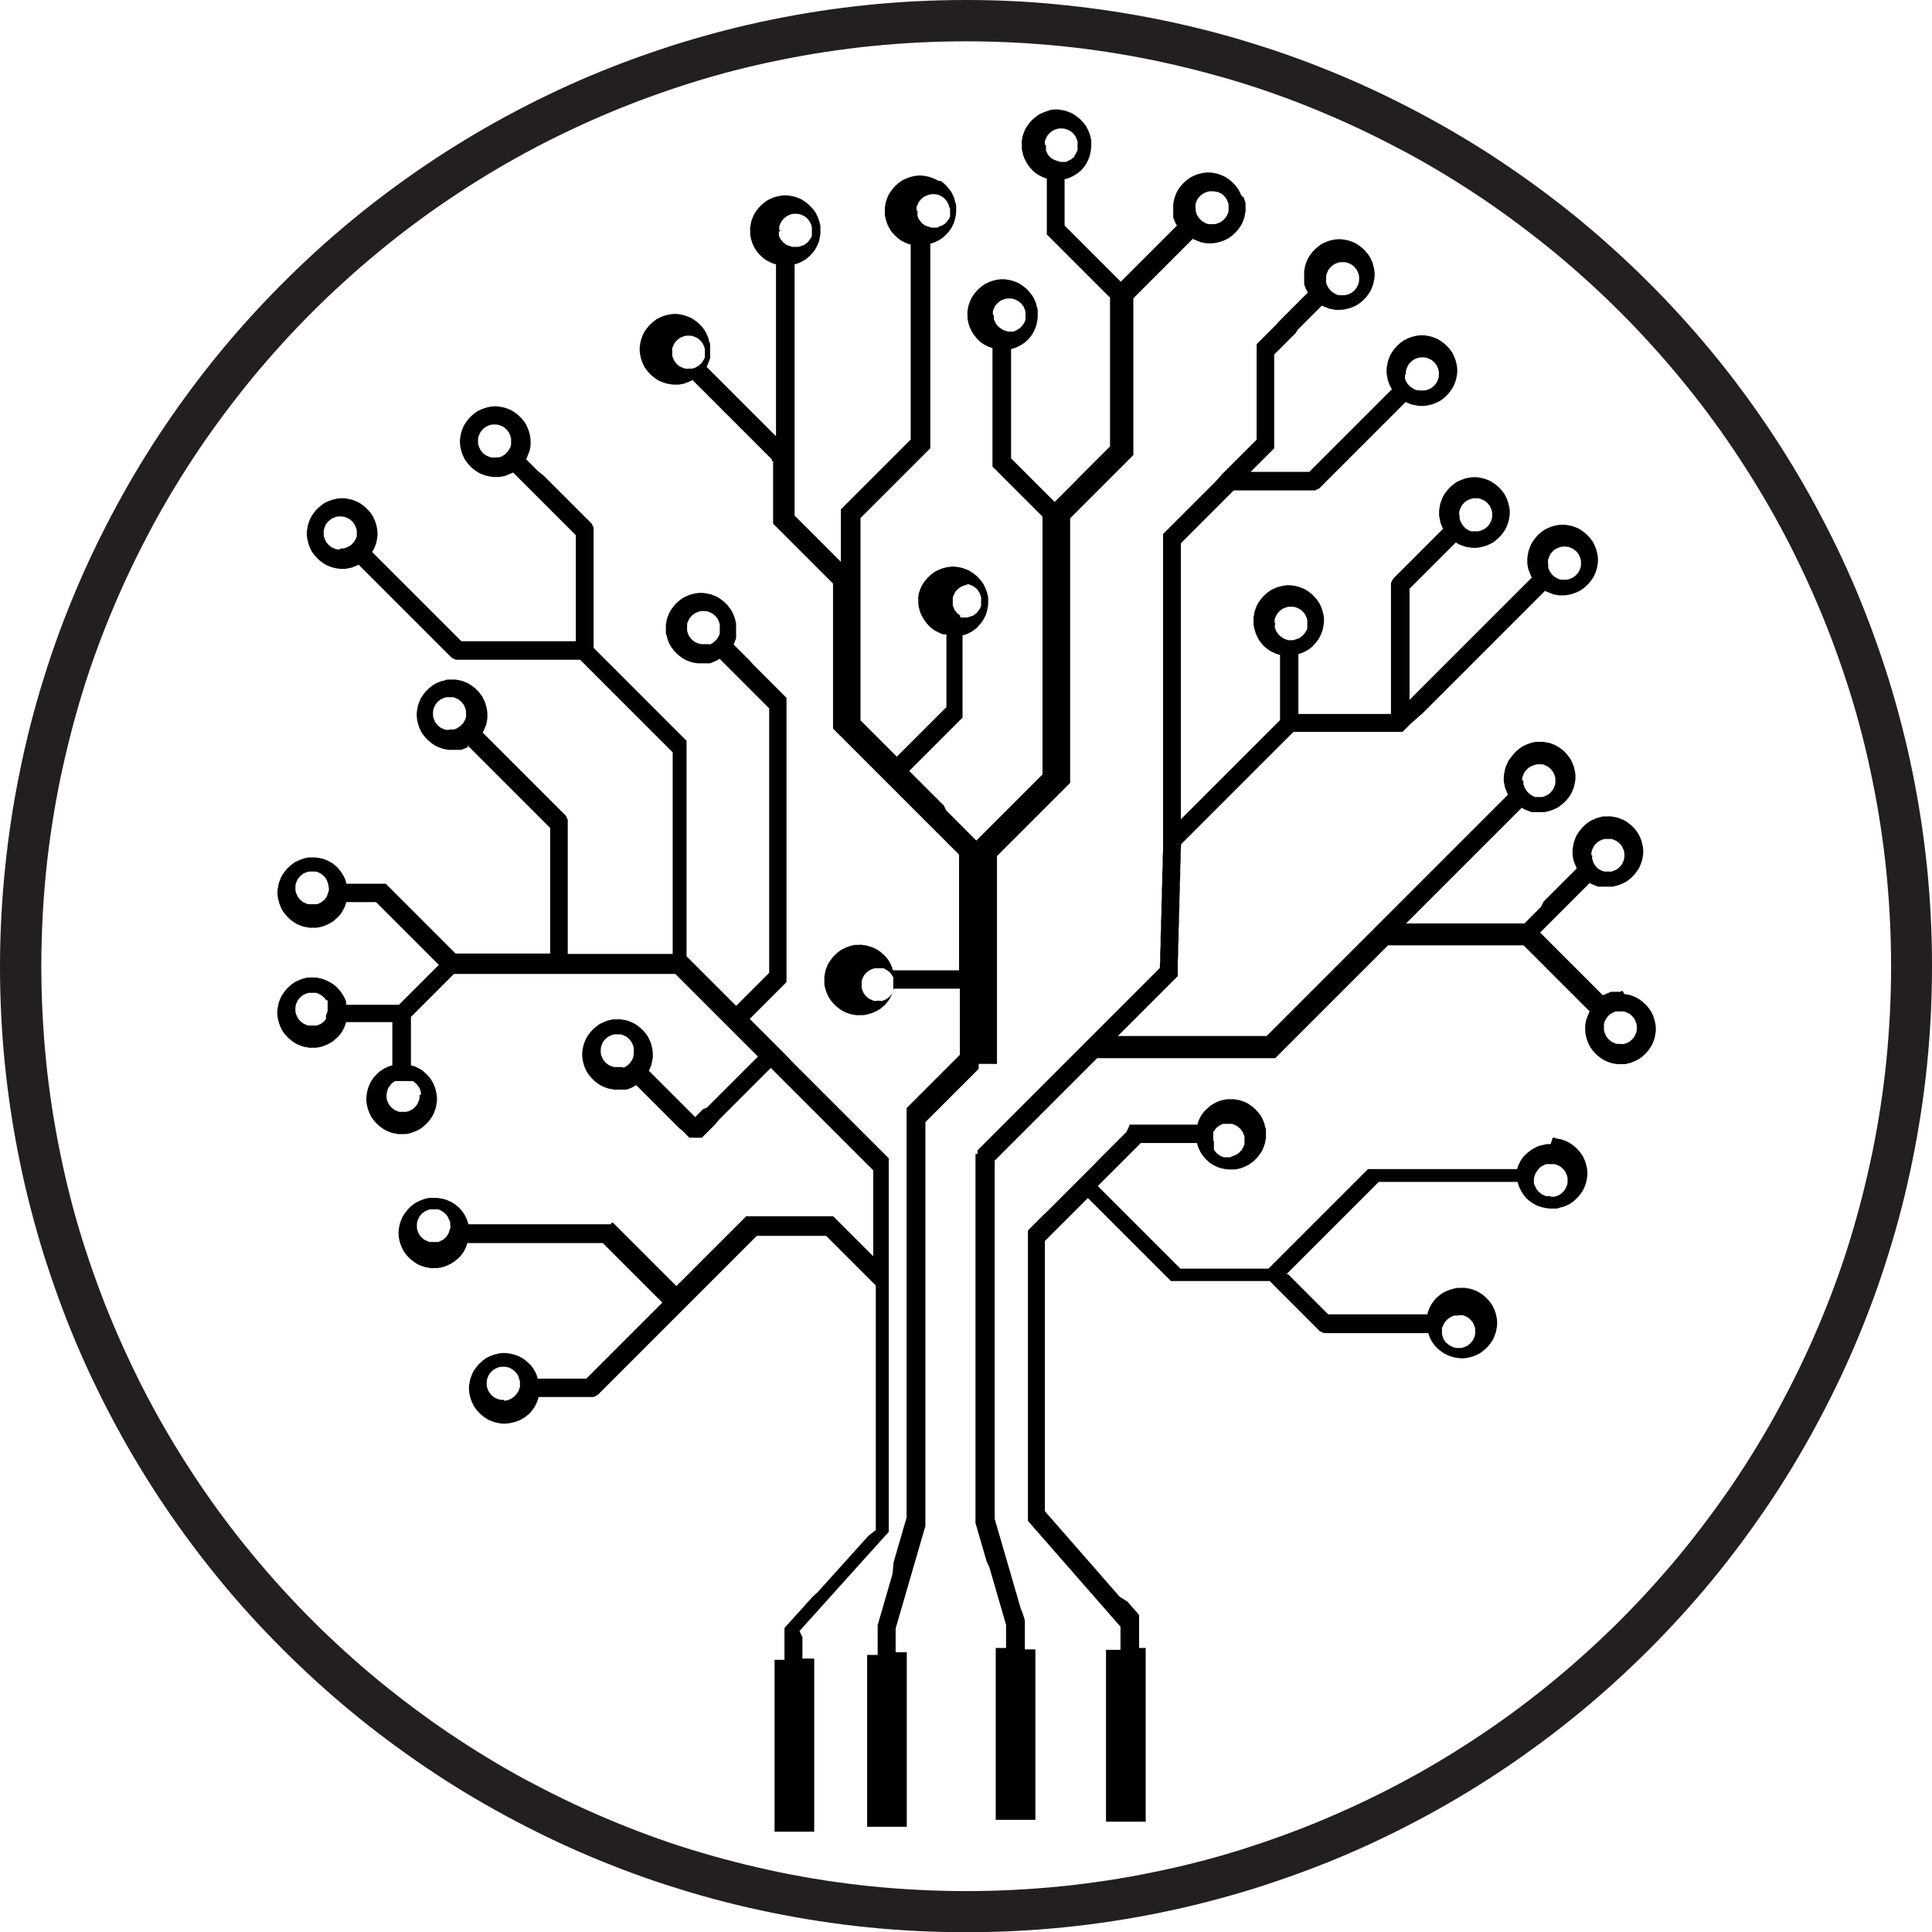
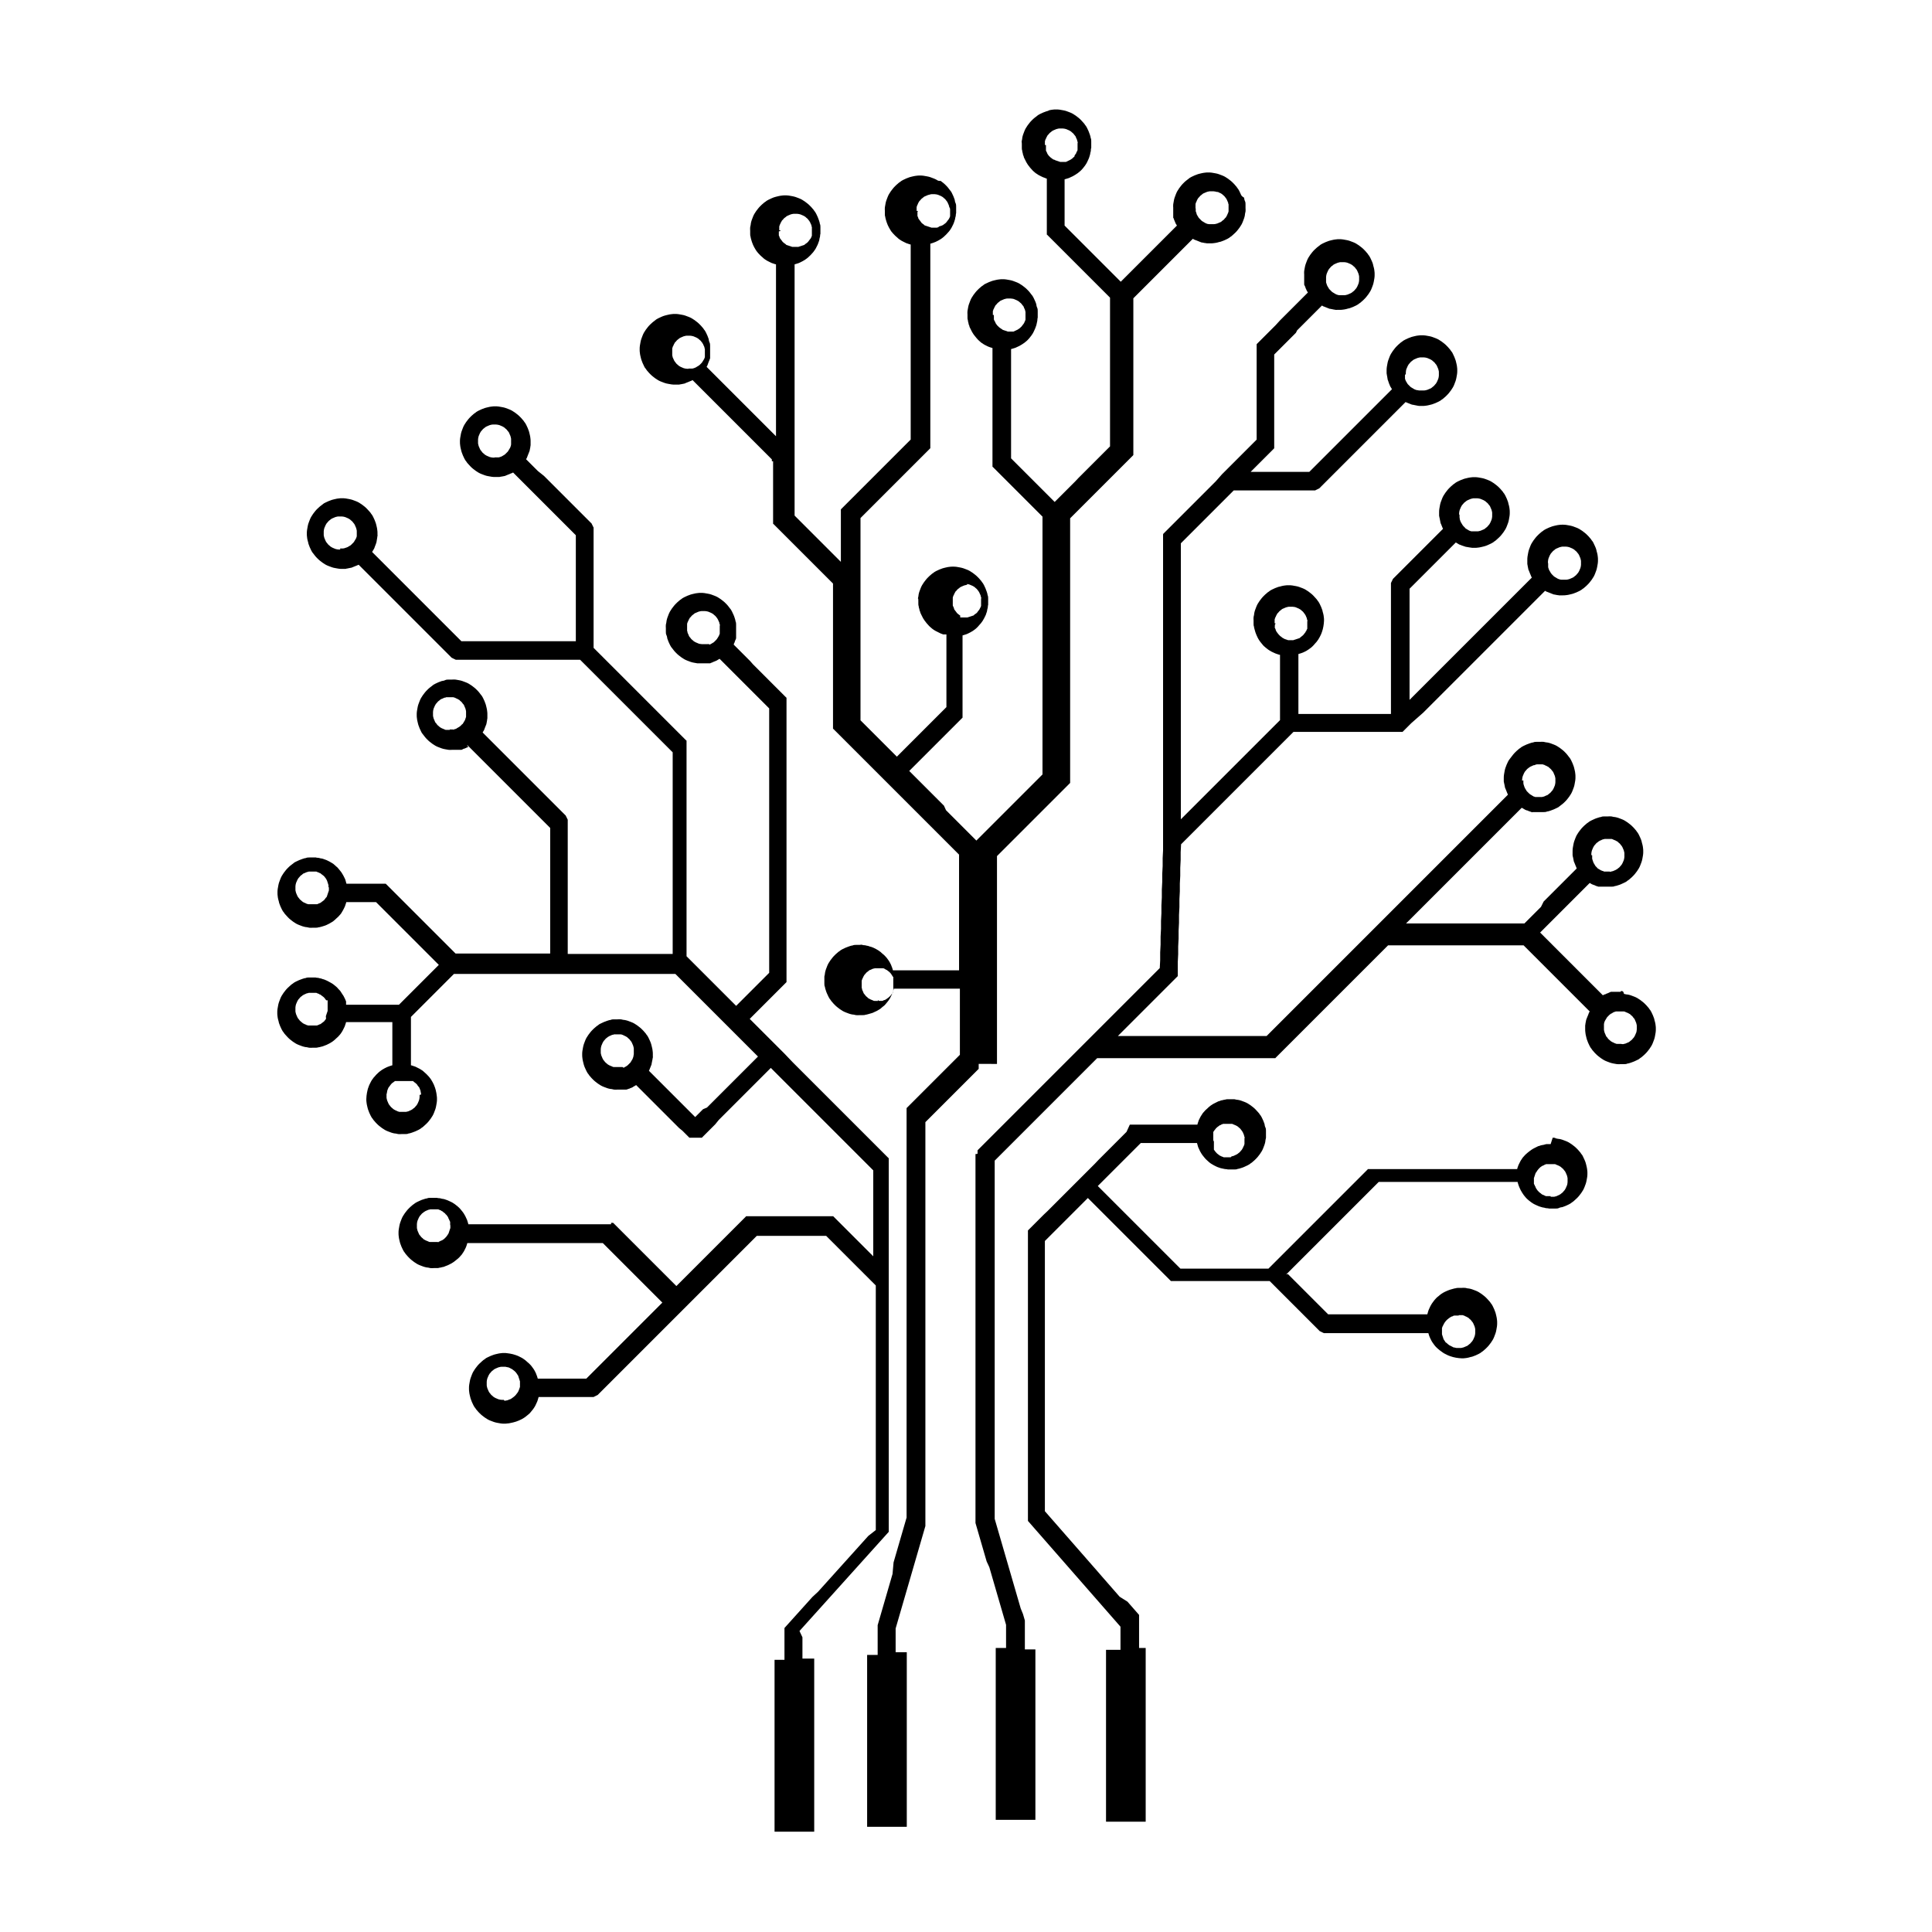
<svg xmlns="http://www.w3.org/2000/svg" id="Layer_1" data-name="Layer 1" viewBox="0 0 93.52 93.53">
  <defs>
    <style>
      .cls-1 {
        fill: #231f20;
      }
    </style>
  </defs>
-   <path class="cls-1" d="M46.77,2c1.53,0,3.07.08,4.58.23,1.49.15,2.98.38,4.45.68,1.44.3,2.89.67,4.29,1.1,1.39.43,2.77.94,4.11,1.51,1.33.56,2.64,1.2,3.91,1.88,1.26.68,2.5,1.44,3.69,2.24,1.18.8,2.34,1.67,3.45,2.58,1.1.91,2.17,1.88,3.18,2.89s1.98,2.08,2.89,3.18c.91,1.1,1.78,2.26,2.58,3.45s1.56,2.43,2.24,3.69c.69,1.27,1.32,2.59,1.88,3.91.57,1.34,1.07,2.72,1.51,4.11.44,1.4.81,2.85,1.1,4.29.3,1.46.53,2.96.68,4.45.15,1.51.23,3.05.23,4.58s-.08,3.07-.23,4.58c-.15,1.49-.38,2.98-.68,4.45-.3,1.44-.67,2.89-1.1,4.29-.43,1.39-.94,2.77-1.51,4.11-.56,1.33-1.2,2.64-1.88,3.91-.68,1.26-1.44,2.5-2.24,3.69-.8,1.18-1.67,2.34-2.58,3.45-.91,1.1-1.88,2.17-2.89,3.18s-2.08,1.98-3.18,2.89c-1.1.91-2.26,1.78-3.45,2.58-1.19.8-2.43,1.56-3.69,2.24-1.27.69-2.59,1.32-3.91,1.88-1.34.57-2.72,1.07-4.11,1.51-1.4.44-2.85.81-4.29,1.1-1.46.3-2.96.53-4.45.68-1.51.15-3.05.23-4.58.23s-3.07-.08-4.58-.23c-1.49-.15-2.98-.38-4.45-.68-1.44-.3-2.89-.67-4.29-1.1-1.39-.43-2.77-.94-4.11-1.51-1.33-.56-2.64-1.2-3.91-1.88-1.26-.68-2.5-1.44-3.69-2.24-1.18-.8-2.34-1.67-3.45-2.58-1.1-.91-2.17-1.88-3.18-2.89s-1.98-2.08-2.89-3.18c-.91-1.1-1.78-2.26-2.58-3.45-.8-1.19-1.56-2.43-2.24-3.69-.69-1.27-1.32-2.59-1.88-3.91-.57-1.34-1.07-2.72-1.51-4.11-.44-1.4-.81-2.85-1.1-4.29-.3-1.46-.53-2.96-.68-4.45-.15-1.51-.23-3.05-.23-4.58s.08-3.07.23-4.58c.15-1.49.38-2.98.68-4.45.3-1.44.67-2.89,1.1-4.29.43-1.39.94-2.77,1.51-4.11.56-1.33,1.2-2.64,1.88-3.91.68-1.26,1.44-2.5,2.24-3.69.8-1.18,1.67-2.34,2.58-3.45.91-1.1,1.88-2.17,2.89-3.18s2.08-1.98,3.18-2.89c1.1-.91,2.26-1.78,3.45-2.58s2.43-1.56,3.69-2.24c1.27-.69,2.59-1.32,3.91-1.88,1.34-.57,2.72-1.07,4.11-1.51,1.4-.44,2.85-.81,4.29-1.1,1.46-.3,2.96-.53,4.45-.68,1.51-.15,3.05-.23,4.58-.23M46.77,0c-1.61,0-3.21.08-4.78.24-1.57.16-3.12.4-4.64.71s-3.02.7-4.48,1.15c-1.46.46-2.9.98-4.3,1.57s-2.76,1.25-4.09,1.97-2.61,1.5-3.86,2.34c-1.24.84-2.45,1.74-3.6,2.69s-2.26,1.96-3.32,3.02c-1.06,1.06-2.07,2.17-3.02,3.32-.95,1.15-1.85,2.36-2.69,3.6-.84,1.24-1.62,2.53-2.34,3.86-.72,1.33-1.38,2.69-1.97,4.09s-1.12,2.83-1.57,4.3c-.46,1.46-.84,2.96-1.15,4.48-.31,1.52-.55,3.07-.71,4.64s-.25,3.18-.25,4.79.08,3.21.24,4.78c.16,1.57.4,3.12.71,4.64s.7,3.02,1.15,4.48c.46,1.46.98,2.9,1.57,4.3s1.25,2.76,1.97,4.09c.72,1.33,1.5,2.61,2.34,3.86.84,1.24,1.74,2.45,2.69,3.6.95,1.16,1.96,2.26,3.02,3.32,1.06,1.06,2.17,2.07,3.32,3.02s2.36,1.85,3.6,2.69c1.24.84,2.53,1.62,3.86,2.34s2.69,1.38,4.09,1.97c1.4.59,2.83,1.12,4.3,1.57,1.46.46,2.96.84,4.48,1.15,1.52.31,3.07.55,4.64.71s3.17.24,4.78.24,3.21-.08,4.78-.24c1.57-.16,3.12-.4,4.64-.71s3.02-.7,4.48-1.15c1.46-.46,2.9-.98,4.3-1.57s2.76-1.25,4.09-1.97,2.61-1.5,3.86-2.34c1.24-.84,2.45-1.74,3.6-2.69,1.15-.95,2.26-1.96,3.32-3.02s2.07-2.17,3.02-3.32,1.85-2.36,2.69-3.6c.84-1.24,1.62-2.53,2.34-3.86.72-1.33,1.38-2.69,1.97-4.09.59-1.4,1.12-2.83,1.57-4.3.46-1.46.84-2.96,1.15-4.48.31-1.52.55-3.07.71-4.64.16-1.57.24-3.17.24-4.78s-.08-3.21-.24-4.78-.4-3.12-.71-4.64-.7-3.02-1.15-4.48c-.46-1.46-.98-2.9-1.57-4.3s-1.25-2.76-1.97-4.09-1.5-2.61-2.34-3.86c-.84-1.24-1.74-2.45-2.69-3.6-.95-1.15-1.96-2.26-3.02-3.32s-2.17-2.07-3.32-3.02c-1.15-.95-2.36-1.85-3.6-2.69-1.24-.84-2.53-1.62-3.86-2.34-1.33-.72-2.69-1.38-4.09-1.97-1.4-.59-2.83-1.12-4.3-1.57-1.46-.46-2.96-.84-4.48-1.15-1.52-.31-3.07-.55-4.64-.71-1.56-.17-3.15-.25-4.77-.25h0Z" />
  <path d="M38.7,78.95l.27-.3.27-.3.27-.3.27-.3.27-.3.27-.3.27-.3.27-.3.27-.3.27-.3.27-.3.27-.3.27-.3.27-.3.27-.3.27-.3s0-.01,0-.02,0-.01,0-.02,0-.01,0-.02,0-.01,0-.02,0-.01,0-.02,0-.01,0-.02,0-.01,0-.02,0-.01,0-.02,0-.01,0-.02t0-.02s0-.01,0-.02v-11.98s0,0,0-.02t0-.02v-.24s0,0,0-.02t0-.02v-5.36s0,0,0-.02t0-.02s0,0,0-.02,0,0,0-.02,0,0,0-.02,0,0,0-.02,0,0,0-.02,0,0,0-.02,0,0,0-.02,0,0,0-.02,0,0-.02-.02l-.42-.42-.42-.42-.42-.42-.42-.42-.42-.42-.42-.42-.42-.42-.42-.42-.42-.42-.42-.42-.42-.42-.41-.43-.42-.42-.42-.42-.42-.42-.42-.42.11-.11.11-.11.11-.11.11-.11.11-.11.11-.11.11-.11.11-.11.11-.11.11-.11.11-.11.11-.11.11-.11.11-.11.11-.11.11-.11.02-.02s0,0,0-.02,0,0,0-.02,0,0,0-.02,0,0,0-.02,0,0,0-.02,0,0,0-.02,0,0,0-.02,0,0,0-.02,0,0,0-.02t0-.02v-13.36s0,0,0-.02,0,0,0-.02c0,0,0,0,0-.02s0,0,0-.02,0,0,0-.02,0,0,0-.02,0,0,0-.02,0,0,0-.02,0,0,0-.02,0,0,0-.02,0,0-.02-.02l-.16-.16-.16-.16-.16-.16-.16-.16-.16-.16-.16-.16-.16-.16-.16-.16-.16-.16-.16-.16-.14-.16-.16-.16-.16-.16-.16-.16-.16-.16-.16-.16s.02-.03.02-.04c0-.02,0-.03.02-.05s0-.03.02-.05c0-.02,0-.03.02-.05,0-.02,0-.03.02-.05,0-.02,0-.03.02-.05,0-.02,0-.03,0-.05s0-.03,0-.05,0-.03,0-.05,0-.03,0-.05,0-.03,0-.05,0-.03,0-.05,0-.03,0-.05v-.15c0-.06,0-.12,0-.17,0-.06,0-.11-.03-.17,0-.06-.03-.11-.04-.16s-.04-.11-.06-.16-.05-.1-.07-.15c-.03-.05-.05-.1-.09-.14s-.06-.09-.1-.13c-.03-.04-.07-.08-.11-.12s-.08-.08-.12-.11c-.04-.03-.09-.07-.13-.1-.05-.03-.09-.06-.14-.09s-.1-.05-.15-.07c-.05-.02-.1-.04-.16-.06-.05-.02-.11-.03-.16-.04-.06-.01-.11-.02-.17-.03-.06-.01-.12-.01-.17-.01-.06,0-.12,0-.17.01-.06.01-.11.01-.17.03-.06.01-.11.03-.16.04-.05.02-.11.04-.16.06-.05.02-.1.05-.15.07-.05.03-.1.05-.14.09-.05.03-.09.06-.13.1-.04.03-.08.07-.12.11-.04.04-.08.08-.11.12s-.07.09-.1.13-.06.09-.09.14-.05.1-.07.15-.04.1-.06.16-.03.11-.04.16c0,.06-.02.11-.03.17s0,.12,0,.17c0,.06,0,.12,0,.17,0,.06,0,.11.03.17s.03.11.04.16c.02.05.04.11.06.16s.05.1.07.15c.03.05.05.1.09.14s.06.09.1.13c.03.04.07.08.11.12s.08.08.12.11c.04.03.09.07.13.1.05.03.09.06.14.09s.1.05.15.07c.05.02.1.04.16.06.05.02.11.03.16.04s.11.02.17.03c.06,0,.12,0,.17,0h.12s.04,0,.06,0c.02,0,.04,0,.06,0s.04,0,.06,0,.04,0,.06,0,.04,0,.06,0,.04,0,.06-.02.04,0,.06-.02c.03-.02.05-.03.06-.03.02-.01.04-.01.05-.02.02-.01.04-.02.05-.02.02-.01.04-.02.05-.02.02-.01.03-.02.05-.03s.03-.02.05-.03.03-.02.05-.03l.15.15.15.15.15.15.15.15.15.15.15.15.15.15.15.15.15.15.15.15.15.15.15.15.15.15.15.15.15.15.15.15v12.8l-.1.1-.1.1-.1.1-.1.1-.1.1-.1.1-.1.1-.1.1-.1.1-.1.1-.1.1-.1.1-.1.1-.1.1-.1.1-.1.1-.15-.15-.15-.15-.15-.15-.15-.15-.15-.15-.15-.15-.15-.15-.15-.15-.15-.15-.15-.15-.15-.15-.15-.15-.15-.15-.15-.15-.15-.15-.15-.15v-10.23s0,0,0-.02t0-.02s0,0,0-.02,0,0,0-.02,0,0,0-.02,0,0,0-.02,0,0,0-.02,0,0,0-.02,0,0,0-.02,0,0,0-.02,0,0-.02-.02l-.28-.28-.28-.28-.28-.28-.28-.28-.28-.28-.28-.28-.28-.28-.28-.28-.28-.28-.28-.28-.28-.28-.28-.28-.28-.28-.28-.28-.28-.28-.28-.28v-5.82s0-.01-.01-.02t-.01-.02s-.01-.01-.01-.02-.01-.01-.01-.02-.01-.01-.01-.02-.01-.01-.01-.02-.01-.01-.01-.02-.01-.01-.01-.02-.01-.01-.01-.02-.01-.01-.01-.02-.01-.01-.02-.02l-.19-.19-.19-.19-.19-.19-.19-.19-.19-.19-.19-.19-.19-.19-.19-.19-.19-.19-.19-.19-.19-.19-.19-.19-.3-.24-.19-.19-.19-.19-.19-.19s.02-.03.03-.05c.01-.02.02-.03.02-.05.01-.02.02-.03.02-.05.01-.02.01-.03.02-.05.01-.02.01-.03.02-.05s.01-.03.02-.05.01-.03.02-.05c.01-.02.01-.04.02-.05,0-.02.01-.04.01-.05,0-.02.01-.04.01-.05,0-.02.01-.04.01-.05s.01-.04.01-.06,0-.04.01-.06v-.18c0-.06,0-.12-.01-.17-.01-.06-.01-.11-.03-.17-.01-.06-.03-.11-.04-.16-.02-.05-.04-.11-.06-.16s-.05-.1-.07-.15c-.03-.05-.05-.1-.09-.14-.03-.05-.06-.09-.1-.13-.03-.04-.07-.08-.11-.12s-.08-.08-.12-.11-.09-.07-.13-.1-.09-.06-.14-.09-.1-.05-.15-.07-.1-.04-.16-.06c-.05-.02-.11-.03-.16-.04-.06-.01-.11-.02-.17-.03s-.12-.01-.17-.01c-.06,0-.12,0-.17.01-.06.01-.11.01-.17.03-.06.01-.11.03-.16.04-.05.02-.11.04-.16.06-.05.02-.1.05-.15.07-.05.03-.1.05-.14.09-.05.03-.09.06-.13.1-.04.03-.08.07-.12.11s-.08.08-.11.12-.07.09-.1.13c-.03.05-.06.09-.09.14s-.05.1-.07.15-.04.1-.06.16c-.02.05-.03.11-.04.16-.01.06-.02.11-.03.17s-.01.12-.01.17c0,.06,0,.12.01.17.01.06.01.11.03.17.01.06.03.11.04.16.02.05.04.11.06.16.02.05.05.1.07.15.03.05.05.1.09.14.03.05.06.09.1.13s.07.08.11.12.08.08.12.11.09.07.13.1c.05.03.09.06.14.09s.1.05.15.07.1.04.16.06c.05.02.11.03.16.04.06.01.11.02.17.03s.12.01.17.01h.18s.04,0,.06-.01c.02,0,.04-.01.06-.01s.04-.01.06-.01.04-.01.05-.01c.02,0,.04-.01.05-.01s.04-.01.05-.02c.02-.01.04-.01.05-.02.02-.01.03-.01.05-.02s.03-.01.05-.02c.02-.01.03-.01.05-.02s.03-.02.05-.02c.02-.01.03-.02.05-.02s.03-.02.05-.03l.19.19.19.19.19.19.19.19.19.19.19.19.19.19.19.19.19.19.19.19.19.19.19.19.19.19.19.19.19.19.19.19v5.13h-5.54l-.27-.27-.27-.27-.27-.27-.27-.27-.27-.27-.27-.27-.27-.27-.27-.27-.27-.27-.27-.27-.27-.27-.27-.27-.27-.27-.27-.27-.27-.27-.27-.27s.02-.03.03-.05c.01-.02.02-.03.03-.05s.02-.03.03-.05c.01-.02.02-.03.02-.05.01-.02.02-.03.02-.05.01-.02.01-.04.02-.05.01-.02.01-.04.02-.05.01-.02.01-.04.02-.06s.01-.04.02-.06c0-.02.01-.04.01-.06s.01-.04.01-.06.01-.04.01-.06.01-.04.01-.06,0-.04.01-.06,0-.04,0-.06v-.06c0-.06,0-.12-.01-.17-.01-.06-.01-.11-.03-.17-.01-.06-.03-.11-.04-.16-.02-.05-.04-.11-.06-.16-.02-.05-.05-.1-.07-.15-.03-.05-.05-.1-.09-.14-.03-.05-.06-.09-.1-.13s-.07-.08-.11-.12-.08-.08-.12-.11-.09-.07-.13-.1-.09-.06-.14-.09-.1-.05-.15-.07-.1-.04-.16-.06-.11-.03-.16-.04c-.06-.01-.11-.02-.17-.03s-.12-.01-.17-.01c-.06,0-.12,0-.17.01-.06.01-.11.01-.17.03-.06.01-.11.03-.16.04-.05.02-.11.04-.16.06-.05.02-.1.05-.15.07s-.1.05-.14.09-.09.06-.13.1-.08.07-.12.11-.08.08-.11.12-.07.09-.1.13c-.03.05-.06.09-.09.14s-.05.1-.07.15c-.02.05-.04.1-.06.16-.02.05-.03.11-.04.16-.01.06-.02.11-.03.17-.01.06-.01.12-.01.17,0,.06,0,.12.01.17.01.06.01.11.03.17s.03.11.04.16c.02.05.04.11.06.16s.05.1.07.15c.03.05.05.1.09.14s.06.09.1.13c.03.04.07.08.11.12s.08.08.12.11.09.07.13.1.09.06.14.09.1.05.15.07c.05.02.1.04.16.06.05.02.11.03.16.04.06.01.11.02.17.03s.12.01.17.01h.15s.04,0,.05-.01.04,0,.05-.01c.02,0,.04-.01.05-.01.02,0,.03-.01.05-.01s.03-.01.05-.01.03-.01.05-.01.03-.01.05-.02c.02-.01.03-.01.05-.02.02-.01.03-.01.05-.02.02-.01.03-.01.05-.02.02-.01.03-.01.05-.02.02-.01.03-.01.05-.02.02-.01.03-.02.05-.02l.28.28.28.28.28.28.28.28.28.28.28.28.28.28.28.28.28.28.28.28.28.28.28.28.28.28.28.28.28.28.28.28.02.02s.01.01.02.01.01.01.02.01.01.01.02.01.01.01.02.01.01.01.02.01.01.01.02.01.01.01.02.01.01.01.02.01.01,0,.02.01t.02.01h6.02l.28.28.28.28.28.28.28.28.28.28.28.28.28.28.28.28.28.28.28.28.28.28.28.28.28.28.28.28.28.28.28.28v9.76h-5.08v-6.5s0,0-.01-.02t-.01-.02s-.01,0-.01-.02-.01,0-.01-.02-.01,0-.01-.02-.01,0-.01-.02-.01,0-.01-.02-.01,0-.01-.02-.01,0-.01-.02-.01,0-.01-.02-.01,0-.02-.02l-.25-.25-.25-.25-.25-.25-.25-.25-.25-.25-.25-.25-.25-.25-.25-.25-.25-.25-.25-.25-.25-.25-.25-.25-.25-.25-.25-.25-.25-.25-.25-.25s.02-.03.03-.05.02-.03.03-.05.02-.03.02-.05c.01-.02.02-.03.02-.05.01-.02.01-.03.02-.05s.01-.03.02-.05.01-.04.02-.05.01-.04.02-.05c0-.02.01-.04.01-.05,0-.02.01-.04.01-.05,0-.02.01-.04.01-.06s.01-.04.01-.06,0-.04.01-.06v-.18c0-.06,0-.12-.01-.17-.01-.06-.01-.11-.03-.17-.01-.06-.03-.11-.04-.16-.02-.05-.04-.11-.06-.16-.02-.05-.05-.1-.07-.15-.03-.05-.05-.1-.09-.14s-.06-.09-.1-.13c-.03-.04-.07-.08-.11-.12s-.08-.08-.12-.11-.09-.07-.13-.1c-.05-.03-.09-.06-.14-.09s-.1-.05-.15-.07-.1-.04-.16-.06c-.05-.02-.11-.03-.16-.04s-.11-.02-.17-.03-.12,0-.17,0c-.06,0-.12,0-.17,0-.06,0-.11,0-.17.03s-.11.03-.16.04c-.05.02-.11.04-.16.06s-.1.05-.15.07c-.05.03-.1.05-.14.09s-.09.06-.13.1c-.04.03-.08.07-.12.11s-.08.08-.11.12c-.03.04-.07.09-.1.13s-.06.09-.09.14-.05.1-.07.15c-.02.05-.04.1-.06.16-.02.05-.03.11-.04.16-.01.06-.02.11-.03.17s-.01.12-.01.17c0,.06,0,.12.01.17.01.06.01.11.03.17.01.06.03.11.04.16.02.05.04.11.06.16s.05.1.07.15.05.1.09.14.06.09.1.13c.03.04.07.08.11.12.04.04.08.08.12.11s.09.07.13.1c.05.03.09.06.14.09s.1.05.15.07.1.04.16.06c.05.02.11.03.16.04s.11.02.17.03.12,0,.17,0h.18s.04,0,.06,0c.02,0,.04,0,.05,0,.02,0,.04,0,.05,0,.02,0,.04,0,.05,0s.04,0,.05,0c.02,0,.04,0,.05-.02.02,0,.03,0,.05-.02s.03,0,.05-.02c.02,0,.03,0,.05-.02.02,0,.03,0,.05-.02.02,0,.03-.02.05-.02.02,0,.03-.02.05-.02-.07-.07-.06-.08-.04-.08l.25.25.25.25.25.25.25.25.25.25.25.25.25.25.25.25.25.25.25.25.25.25.25.25.25.25.25.25.25.25.25.25v6.08h-4.58l-.21-.21-.21-.21-.21-.21-.21-.21-.21-.21-.21-.21-.21-.21-.21-.21-.21-.21-.21-.21-.21-.21-.21-.21-.21-.21-.21-.21-.21-.21-.21-.21s-.01,0-.02-.02c-.01,0-.01,0-.02,0s-.01,0-.02,0-.01,0-.02,0-.01,0-.02,0-.01,0-.02,0-.01,0-.02,0-.01,0-.02,0-.01,0-.02,0-.01,0-.02,0t-.02,0h-1.7s-.03-.09-.04-.14-.03-.09-.05-.13l-.06-.12s-.05-.08-.07-.12c-.03-.04-.05-.08-.08-.11-.03-.04-.06-.07-.09-.11s-.06-.07-.1-.1c-.03-.03-.07-.06-.1-.09s-.07-.06-.11-.08-.08-.05-.12-.07l-.12-.06s-.09-.04-.13-.05c-.04-.02-.09-.03-.13-.04-.05,0-.09-.02-.14-.03s-.09,0-.14-.02c-.05,0-.1,0-.15,0-.06,0-.12,0-.17,0-.06,0-.11,0-.17.03-.06,0-.11.03-.16.04-.05.02-.11.04-.16.06s-.1.05-.15.07-.1.05-.14.09-.09.06-.13.1c-.04.03-.08.07-.12.11s-.08.08-.11.12c-.03.04-.07.09-.1.13s-.06.09-.09.14-.05.1-.07.15c-.02.05-.04.1-.06.16-.02.05-.03.11-.04.16s-.02.11-.03.17c-.01.06-.01.12-.01.17,0,.06,0,.12.01.17.01.06.01.11.03.17s.03.11.04.16c.02.05.04.11.06.16s.05.1.07.15c.03.05.05.1.09.14.03.05.06.09.1.13s.07.08.11.12c.04.04.08.08.12.11s.09.07.13.1c.05.03.09.06.14.09s.1.05.15.07c.05.02.1.04.16.06s.11.03.16.04c.06,0,.11.02.17.03s.12,0,.17,0,.1,0,.14,0c.05,0,.09,0,.14-.02.05,0,.09-.02.14-.03s.09-.03.13-.04.09-.03.13-.05l.12-.06s.08-.05.12-.07.08-.05.11-.08c.04-.03.07-.06.1-.09s.07-.06.1-.09.06-.07.09-.1.06-.07.08-.11.05-.08.07-.12.04-.08.06-.12.04-.08.05-.13c.02-.04.03-.09.04-.13h1.44l.19.19.19.19.19.19.19.19.19.19.19.19.19.19.19.19.19.19.19.19.19.19.19.19.19.19.19.19.19.19.19.19-.02.02-.02.02-.02.02-.02.02-.02.02-.02.02-.02.02-.02.02-.02.02-.03.03-.02.02-.02.02-.02.02-.02.02-.02.02-.02.02-.1.1-.1.1-.1.1-.1.1-.1.1-.1.1-.1.1-.1.1-.1.1-.1.1-.1.1-.1.1-.1.1-.1.1-.1.1-.1.1h-2.56v-.02h0v-.02h0v-.02h0v-.02h0v-.02h0v-.02h0v-.02h0v-.02s-.03-.08-.05-.12l-.06-.12s-.04-.08-.07-.11c-.02-.04-.05-.07-.07-.11s-.05-.07-.08-.1-.06-.06-.09-.1c-.03-.03-.06-.06-.1-.09s-.07-.06-.1-.08-.07-.05-.11-.07-.08-.04-.11-.06-.08-.04-.12-.06-.08-.03-.12-.05c-.04,0-.09-.03-.13-.04-.04,0-.09-.02-.13-.03s-.09,0-.14-.02c-.05,0-.09,0-.14,0-.06,0-.12,0-.17,0-.06,0-.11,0-.17.03-.06,0-.11.03-.16.04-.05.02-.11.04-.16.06s-.1.05-.15.07c-.05.03-.1.05-.14.09-.05.03-.09.06-.13.1s-.08.07-.12.11-.08.08-.11.12-.07.09-.1.13c-.03.05-.06.09-.09.14s-.05.1-.07.15c-.02.05-.04.1-.06.16-.02.05-.03.11-.04.16-.01.06-.02.11-.03.17-.01.06-.01.12-.01.17,0,.06,0,.12.01.17.01.06.01.11.03.17s.03.11.04.16c.02.05.04.11.06.16s.05.1.07.15c.03.05.05.1.09.14.03.05.06.09.1.13s.07.08.11.12c.04.04.08.08.12.11s.09.07.13.1c.05.03.09.06.14.09s.1.05.15.07c.05.02.1.04.16.06s.11.03.16.04c.06,0,.11.02.17.03s.12,0,.17,0,.1,0,.14,0c.05,0,.09,0,.14-.02.05,0,.09-.02.14-.03s.09-.02.13-.04.09-.03.13-.05l.12-.06s.08-.04.12-.07c.04-.02.07-.05.11-.08.04-.03.07-.06.1-.09s.07-.06.1-.09.06-.07.09-.1c.03-.04.06-.07.08-.11.03-.04.05-.08.07-.12s.04-.08.06-.12.04-.08.05-.13c.02-.04.03-.09.04-.13h2.24v2.09s-.09.03-.13.04c-.04.02-.09.03-.13.05-.04.02-.08.04-.12.06s-.08.05-.12.07c-.04.03-.07.05-.11.08-.04.03-.07.06-.1.09s-.07.06-.1.1-.06.07-.09.1c-.03.04-.05.07-.08.11s-.05.08-.07.12l-.06.12s-.04.09-.05.13c-.02.04-.03.09-.04.13-.01.05-.02.09-.03.14s-.01.09-.02.14c0,.05-.01.1-.01.15,0,.06,0,.12.01.17s.01.11.03.17c.01.06.03.11.04.16.02.05.04.11.06.16s.05.1.07.15c.03.05.05.1.09.14.03.05.06.09.1.13.03.04.07.08.11.12.04.04.08.08.12.11s.09.07.13.1c.05.03.09.06.14.09s.1.05.15.07.1.04.16.06c.05.02.11.03.16.04.06,0,.11.02.17.03s.12,0,.17,0c.06,0,.12,0,.17,0,.06,0,.11,0,.17-.03.06,0,.11-.03.16-.04.05-.02.11-.04.16-.06s.1-.05.15-.07c.05-.03.1-.05.14-.09.05-.03.09-.06.13-.1s.08-.07.12-.11.08-.08.11-.12.07-.09.1-.13c.03-.05.06-.09.09-.14s.05-.1.07-.15.04-.1.06-.16c.02-.05.03-.11.04-.16.01-.06.02-.11.03-.17s.01-.12.01-.17,0-.1-.01-.15-.01-.1-.02-.14c-.01-.05-.02-.09-.03-.14s-.03-.09-.04-.13c-.02-.04-.03-.09-.05-.13l-.06-.12s-.05-.08-.07-.12c-.03-.04-.05-.08-.08-.11-.03-.04-.06-.07-.09-.1s-.06-.07-.1-.1c-.03-.03-.07-.06-.1-.09s-.07-.06-.11-.08c-.04-.03-.08-.05-.12-.07s-.08-.04-.12-.06-.08-.04-.13-.05c-.04-.02-.09-.03-.13-.04v-2.34l.13-.13.13-.13.13-.13.13-.13.13-.13.13-.13.13-.13.13-.13.13-.13.13-.13.13-.13.13-.13.13-.13.13-.13.13-.13.13-.13h10.72l.17.17.17.17.17.17.17.17.17.17.17.17.17.17.17.17.17.17.17.17.17.17.17.17.17.17.17.17.17.17.17.17.08.08.08.08.08.08.08.08.08.08.08.08.08.08.08.08.08.08.08.08.08.08.08.08.08.08.08.08.08.08.08.08-.19.19-.19.19-.19.19-.19.19-.19.19-.19.19-.19.19-.19.19-.19.19-.19.19-.19.19-.19.19-.19.19-.19.08-.19.19-.19.19-.14-.14-.14-.14-.14-.14-.14-.14-.14-.14-.14-.14-.14-.14-.14-.14-.14-.14-.14-.14-.14-.14-.14-.14-.14-.14-.14-.14-.14-.14-.14-.14s.02-.03.02-.04c.01-.02.01-.03.02-.05s.01-.03.02-.05.01-.03.02-.05.01-.03.02-.05.01-.03.02-.05.01-.03.01-.05.01-.03.01-.05.01-.03.01-.05.01-.03.01-.05.01-.03.01-.05.01-.03.01-.05,0-.03.01-.05,0-.03,0-.05v-.1c0-.06,0-.12-.01-.17-.01-.06-.01-.11-.03-.17-.01-.06-.03-.11-.04-.16s-.04-.11-.06-.16c-.02-.05-.05-.1-.07-.15-.03-.05-.05-.1-.09-.14-.03-.05-.06-.09-.1-.13-.03-.04-.07-.08-.11-.12s-.08-.08-.12-.11-.09-.07-.13-.1c-.05-.03-.09-.06-.14-.09s-.1-.05-.15-.07-.1-.04-.16-.06-.11-.03-.16-.04c-.06,0-.11-.02-.17-.03s-.12,0-.17,0c-.06,0-.12,0-.17,0s-.11,0-.17.03c-.06,0-.11.03-.16.04-.05.02-.11.04-.16.06s-.1.05-.15.07-.1.05-.14.09c-.05.03-.09.06-.13.1-.04.03-.08.07-.12.11s-.08.08-.11.12-.07.09-.1.13c-.03.05-.06.09-.09.14s-.05.1-.07.15c-.02.05-.04.1-.06.16s-.03.11-.04.16c-.01.06-.02.11-.03.17-.01.06-.01.12-.01.17,0,.06,0,.12.01.17.01.06.01.11.03.17.01.06.03.11.04.16s.04.11.06.16c.02.05.05.1.07.15.03.05.05.1.09.14.03.05.06.09.1.13.03.04.07.08.11.12.04.04.08.08.12.11s.09.07.13.1c.05.03.09.06.14.09s.1.05.15.07.1.04.16.06c.05.02.11.03.16.04.06,0,.11.02.17.03s.12,0,.17,0h.12s.04,0,.06,0c.02,0,.04,0,.06,0,.02,0,.04,0,.06,0s.04,0,.06,0,.04,0,.06,0,.04,0,.06-.02c.02,0,.04,0,.06-.02.02,0,.04,0,.06-.02s.04,0,.05-.02c.02,0,.04-.02.05-.02.02,0,.04-.02.05-.03s.03-.02.05-.03c.02,0,.03-.02.05-.03.02,0,.03-.02.05-.03l.16.16.16.16.16.16.16.16.16.16.16.16.16.16.16.16.16.16.16.16.16.16.16.16.16.16.16.13.16.16.16.16.02.02s0,0,.02,0,0,0,.02,0,0,0,.02,0,0,0,.02,0,0,0,.02,0,0,0,.02,0,0,0,.02,0,0,0,.02,0,0,0,.02,0t.02,0h.2s0,0,.02,0t.02,0s0,0,.02,0,0,0,.02,0,0,0,.02,0,0,0,.02,0,0,0,.02,0,0,0,.02,0,0,0,.02,0,0,0,.02,0,0,0,.02-.02l.21-.21.21-.21.21-.21.17-.21.21-.21.21-.21.21-.21.21-.21.21-.21.21-.21.21-.21.21-.21.21-.21.21-.21.21-.21.21-.21.31.31.31.31.31.31.31.31.31.31.31.31.31.31.31.31.31.31.31.31.31.31.31.31.31.31.31.31.31.31.31.31v4.16l-.12-.12-.12-.12-.12-.12-.12-.12-.12-.12-.12-.12-.12-.12-.12-.12-.12-.12-.12-.12-.12-.12-.12-.12-.12-.12-.12-.12-.12-.12-.12-.12-.02-.02s0,0-.02,0,0,0-.02,0,0,0-.02,0,0,0-.02,0,0,0-.02,0,0,0-.02,0,0,0-.02,0,0,0-.02,0,0,0-.02,0t-.02,0h-3.81s0,0-.02,0,0,0-.02,0c0,0,0,0-.02,0s0,0-.02,0,0,0-.02,0,0,0-.02,0,0,0-.02,0,0,0-.02,0,0,0-.02,0,0,0-.02,0,0,0-.02.02l-.21.21-.21.21-.21.21-.21.21-.21.21-.21.21-.21.21-.21.21-.21.21-.21.21-.21.21-.21.21-.21.21-.21.21-.21.21-.21.21-.19-.19-.19-.19-.19-.19-.19-.19-.19-.19-.19-.19-.19-.19-.19-.19-.19-.19-.19-.19-.19-.19-.19-.19-.19-.19-.19-.19-.19-.19-.19-.19s-.01,0-.02-.02c-.01,0-.01,0-.02,0s-.01,0-.02,0-.01,0-.02,0-.01,0-.02,0-.01,0-.02,0q0,.07-.01.07s-.01,0-.02,0-.01,0-.02,0-.01,0-.02,0t-.02,0s-.01,0-.02,0h-6.8s-.02-.09-.04-.14c-.01-.05-.03-.09-.05-.13s-.04-.09-.06-.13c-.02-.04-.05-.08-.07-.12-.03-.04-.05-.08-.08-.11-.03-.04-.06-.07-.09-.11-.03-.03-.06-.07-.1-.1-.03-.03-.07-.06-.11-.09s-.07-.06-.11-.08c-.04-.03-.08-.05-.12-.07s-.08-.04-.13-.06c-.04-.02-.09-.04-.13-.05-.04-.02-.09-.03-.14-.04-.05,0-.09-.02-.14-.03s-.1,0-.15-.02c-.05,0-.1,0-.15,0-.06,0-.12,0-.17,0s-.11,0-.17.03c-.06,0-.11.03-.16.04s-.11.04-.16.06-.1.05-.15.07c-.05.03-.1.05-.14.09-.05.03-.09.06-.13.1-.04.03-.08.07-.12.11s-.08.08-.11.12c-.03.04-.07.09-.1.13s-.06.09-.09.14-.05.1-.07.15c-.02.05-.04.1-.06.16s-.03.11-.04.16c-.01.06-.02.11-.03.17-.01.06-.01.12-.01.17,0,.06,0,.12.01.17.01.06.01.11.03.17.01.06.03.11.04.16.02.05.04.11.06.16.02.05.05.1.07.15.03.05.05.1.09.14.03.05.06.09.1.13.03.04.07.08.11.12.04.04.08.08.12.11s.09.07.13.1c.05.03.09.06.14.09s.1.05.15.07.1.04.16.06.11.03.16.04c.06,0,.11.02.17.03s.12,0,.17,0,.1,0,.14,0c.05,0,.09,0,.14-.02.05,0,.09-.02.14-.03.04,0,.09-.02.13-.04s.09-.03.13-.05.08-.04.12-.06.08-.04.12-.07c.04-.02.07-.05.11-.08.04-.03.07-.06.1-.08s.07-.06.1-.09.06-.07.09-.1.06-.07.08-.11c.03-.04.05-.07.07-.11l.06-.12s.04-.08.05-.12.03-.09.04-.13h6.56l.18.18.18.18.18.18.18.18.18.18.18.18.18.18.18.18.18.18.18.18.18.18.18.18.18.18.18.18.18.18.18.18-.23.23-.23.23-.23.23-.23.23-.23.23-.23.23-.23.23-.23.23-.23.23-.23.23-.23.23-.23.23-.23.23-.23.23-.23.23-.23.23h-2.35s-.03-.09-.04-.13c-.02-.04-.03-.08-.05-.13-.02-.04-.04-.08-.06-.12-.02-.04-.05-.08-.07-.11-.03-.04-.05-.07-.08-.11s-.06-.07-.09-.1-.06-.06-.1-.09c-.03-.03-.07-.06-.1-.09-.04-.03-.07-.05-.11-.08s-.08-.05-.12-.07-.08-.04-.12-.06-.08-.03-.13-.05c-.04-.01-.09-.03-.13-.04s-.09-.02-.14-.03-.09-.01-.14-.02-.1-.01-.14-.01c-.06,0-.12,0-.17.01-.06.01-.11.01-.17.03-.06.01-.11.03-.16.04-.05.02-.11.04-.16.06s-.1.05-.15.07-.1.05-.14.09c-.05.03-.09.06-.13.1s-.08.07-.12.11-.08.08-.11.12-.07.09-.1.13c-.03.05-.06.09-.09.14s-.05.1-.07.15-.04.1-.06.16c-.02.05-.03.11-.04.16-.01.06-.02.11-.03.17s-.01.12-.01.17c0,.06,0,.12.01.17.01.06.01.11.03.17.01.06.03.11.04.16.02.05.04.11.06.16.02.05.05.1.07.15.03.05.05.1.09.14.03.05.06.09.1.13.03.04.07.08.11.12s.08.08.12.11.09.07.13.1c.05.03.09.06.14.09s.1.05.15.07.1.04.16.06.11.03.16.04c.06.01.11.02.17.03s.12.01.17.01.1,0,.15-.01c.05,0,.1-.01.14-.02.05-.01.09-.02.14-.03s.09-.03.14-.04c.04-.02.09-.03.13-.05.04-.02.08-.04.13-.06.04-.02.08-.05.12-.07.04-.03.08-.05.11-.08.04-.03.07-.06.11-.09s.07-.06.1-.1.06-.07.09-.11.06-.07.08-.11c.03-.04.05-.08.07-.12s.04-.08.06-.13c.02-.04.04-.09.05-.13s.03-.09.04-.14h2.66s.01,0,.02-.01t.02-.01s.01-.01.02-.01.01-.01.02-.01.01-.01.02-.01.01-.01.02-.01.01-.01.02-.01.01-.01.02-.01.01-.01.02-.01.01-.01.02-.01.01-.01.02-.02l.48-.48.48-.48.48-.48.48-.48.48-.48.48-.48.48-.48.48-.48.48-.48.48-.48.48-.48.48-.48.48-.48.48-.48.48-.48.48-.48h3.36l.15.15.15.15.15.15.15.15.15.15.15.15.15.15.15.15.15.15.15.15.15.15.15.15.15.15.15.15.15.15.15.15v11.84l-.36.28-.27.3-.27.3-.27.3-.27.3-.27.3-.27.3-.27.3-.27.3-.27.3-.28.26-.27.3-.27.3-.27.3-.27.3-.27.3s0,.01,0,.02,0,.01,0,.02,0,.01,0,.02,0,.01,0,.02,0,.01,0,.02,0,.01,0,.02,0,.01,0,.02,0,.01,0,.02,0,.01,0,.02,0,.01,0,.02t0,.02v1.32h-.48v8.32h1.92v-8.38h-.57v-1.03ZM34.25,31.18h-.28s-.05-.01-.08-.01-.05-.01-.08-.02-.05-.02-.07-.03-.05-.02-.07-.03-.05-.03-.07-.04-.04-.03-.06-.05c-.02-.02-.04-.03-.06-.05-.02-.02-.04-.04-.05-.06-.02-.02-.03-.04-.05-.06s-.03-.04-.04-.07c0-.02-.02-.05-.03-.07s-.02-.05-.03-.07c0-.03,0-.05-.02-.08,0-.03,0-.05,0-.08v-.16s0-.05,0-.08c0-.03,0-.05.02-.08,0-.03.02-.05.03-.07s.02-.05.03-.07.03-.05.04-.07c0-.02.03-.04.05-.06.02-.02.03-.04.05-.06.02-.02.04-.04.06-.05.02-.02.04-.03.06-.05s.04-.03.07-.04c.02-.01.05-.02.07-.03s.05-.02.07-.03.05-.01.08-.02.05-.01.08-.01h.16s.05.01.08.01c.03.01.05.01.08.02.03.01.05.02.07.03s.05.02.07.03.05.03.07.04.04.03.06.05c.02.02.04.03.06.05.02.02.04.04.05.06.02.02.03.04.05.06,0,.02.03.04.04.07,0,.02.02.05.03.07s.02.05.03.07c0,.03,0,.05.02.08s0,.05,0,.08v.08h0v.02h0v.02h0v.02h0v.02h0v.02h0v.02h0v.02h0v.02s0,.04,0,.06,0,.04,0,.06c0,.02,0,.04-.02.06s0,.04-.02.05c0,.02-.02.04-.03.05,0,.02-.02.03-.03.05,0,.02-.02.03-.03.05s-.02.03-.04.05c0,.01-.03.03-.04.04,0,.01-.03.03-.04.04,0,.01-.03.03-.04.04-.02.01-.03.02-.05.03s-.03.02-.05.03-.03.02-.05.03-.04.02-.05.02c-.05-.03-.07-.03-.09-.02ZM23.94,22.15h-.08s-.05-.01-.08-.01c-.03-.01-.05-.01-.08-.02s-.05-.02-.07-.03-.05-.02-.07-.03-.05-.03-.07-.04-.04-.03-.06-.05-.04-.03-.06-.05-.04-.04-.05-.06-.03-.04-.05-.06c-.01-.02-.03-.04-.04-.07-.01-.02-.02-.05-.03-.07s-.02-.05-.03-.07c-.01-.03-.01-.05-.02-.08s-.01-.05-.01-.08v-.16s.01-.05.01-.08c.01-.03.01-.05.02-.08s.02-.05.03-.07.02-.05.03-.07.03-.05.04-.07.03-.04.05-.06.03-.04.05-.06.04-.04.06-.05c.02-.02.04-.03.06-.05.02-.01.04-.03.07-.04s.05-.02.07-.03.05-.02.07-.03.05-.01.08-.02.05-.01.08-.01h.16s.05.01.08.01c.03.01.05.01.08.02s.05.02.07.03.05.02.07.03.05.03.07.04.04.03.06.05.04.03.06.05.04.04.05.06c.02.02.03.04.05.06s.03.04.04.07c.01.02.02.05.03.07s.02.05.03.07c.01.03.01.05.02.08s.01.05.01.08v.08h0v.02h0v.02h0v.02h0v.02h0v.02h0v.02h0v.02h0v.02s-.01.04-.01.06c-.01.02-.01.04-.02.06-.01.02-.01.04-.02.05-.01.02-.02.04-.03.05-.01.02-.02.03-.03.05-.01.02-.02.03-.03.05-.01.02-.02.03-.04.05l-.04.04-.04.04s-.03.02-.04.04c-.02.01-.03.02-.05.03s-.03.02-.05.03c-.02.01-.03.02-.05.03-.02.01-.04.02-.05.02-.02.01-.04.01-.06.02-.02.01-.04.01-.06.01h-.15s-.03,0-.03,0ZM16.47,26.6h-.08s-.05-.01-.08-.01c-.03-.01-.05-.01-.08-.02s-.05-.02-.07-.03-.05-.02-.07-.03-.05-.03-.07-.04-.04-.03-.06-.05c-.02-.02-.04-.03-.06-.05-.02-.02-.04-.04-.05-.06-.02-.02-.03-.04-.05-.06-.01-.02-.03-.04-.04-.07s-.02-.05-.03-.07c-.01-.02-.02-.05-.03-.07-.01-.03-.01-.05-.02-.08s-.01-.05-.01-.08v-.16s.01-.05.01-.08c.01-.03.01-.05.02-.08s.02-.05.03-.07c.01-.02.02-.05.03-.07s.03-.05.04-.07.03-.04.05-.06c.02-.02.03-.04.05-.06.02-.02.04-.04.06-.05.02-.02.04-.03.06-.05.02-.01.04-.03.07-.04.02-.01.05-.02.07-.03s.05-.02.07-.03.05-.01.08-.02.05-.01.08-.01h.16s.05.01.08.01c.03.01.05.01.08.02s.05.02.07.03.05.02.07.03.05.03.07.04.04.03.06.05.04.03.06.05.04.04.05.06c.02.02.03.04.05.06.01.02.03.04.04.07.01.02.02.05.03.07s.02.05.03.07c.01.03.01.05.02.08s.01.05.01.08v.08h0v.02h0v.02h0v.02h0v.02h0v.02h0v.02h0v.02h0v.02s-.01.04-.02.06c-.01.02-.01.04-.02.05-.01.02-.02.04-.03.05s-.02.03-.03.05c-.01.02-.02.03-.03.05-.01.02-.02.03-.04.05l-.04.04-.04.04-.04.04s-.03.02-.05.03-.03.02-.05.03c-.02.01-.03.02-.05.03-.02.01-.04.02-.05.02-.02.01-.04.01-.06.02-.02.01-.04.01-.06.02-.02,0-.04.01-.06.01h-.14s.02.05.01.05h0ZM21.76,35.33h-.08s-.05,0-.08,0c-.03,0-.05,0-.08-.02s-.05-.02-.07-.03-.05-.02-.07-.03-.05-.03-.07-.04-.04-.03-.06-.05c-.02-.02-.04-.03-.06-.05-.02-.02-.04-.04-.05-.06s-.03-.04-.05-.06-.03-.04-.04-.07c-.01-.02-.02-.05-.03-.07s-.02-.05-.03-.07c-.01-.03-.01-.05-.02-.08-.01-.03-.01-.05-.01-.08v-.16s.01-.05.01-.08c.01-.03.01-.05.02-.08.01-.03.02-.05.03-.07s.02-.05.03-.07.03-.05.04-.07.03-.04.05-.06.03-.04.05-.06c.02-.02.04-.04.06-.05.02-.02.04-.03.06-.05s.04-.03.07-.04c.02,0,.05-.02.07-.03s.05-.02.07-.03c.03,0,.05,0,.08-.02.03,0,.05,0,.08,0h.16s.05,0,.08,0c.03,0,.05,0,.08.02.03,0,.05.02.07.03s.05.02.07.03.05.03.07.04c.02,0,.04.03.06.05.02.02.04.03.06.05.02.02.04.04.05.06s.03.04.05.06.03.04.04.07c.01.02.02.05.03.07s.02.05.03.07c.01.03.01.05.02.08.01.03.01.05.01.08v.08h0v.02h0v.02h0v.02h0v.02h0v.02h0v.02h0v.02h0v.02s-.01.04-.02.06-.01.04-.02.06-.01.04-.02.05-.02.03-.03.05-.02.03-.03.05-.02.03-.03.05-.02.03-.04.04c-.01,0-.03.03-.04.04s-.03.03-.04.04c-.01,0-.03.02-.05.04-.02,0-.03.02-.05.03-.02,0-.03.02-.05.03-.02,0-.03.02-.05.03s-.04.02-.05.02c-.02,0-.04,0-.06.02s-.04,0-.06,0h-.15v.02ZM15.92,42.98v.12s0,.02-.01.03c0,0,0,.02-.01.03s0,.02-.01.03c0,0-.01.02-.01.03s-.01.02-.01.03-.01.02-.01.03-.01.02-.01.03-.01.02-.01.03-.01.02-.01.03-.01.02-.01.03-.01.02-.02.03-.01.02-.02.02c-.01,0-.02.03-.03.04s-.02.03-.03.04c-.01,0-.02.02-.03.04-.01,0-.02.02-.04.03-.01,0-.02.02-.04.03-.01,0-.03.02-.04.03s-.03.02-.04.03-.03.02-.04.02c-.01,0-.03.02-.04.02s-.03,0-.05.02-.03,0-.05.02c-.02,0-.03,0-.05,0s-.03,0-.05,0-.03,0-.05,0h-.18s-.05,0-.08,0c-.03,0-.05,0-.08-.02-.03,0-.05-.02-.07-.03s-.05-.02-.07-.03c-.02,0-.05-.03-.07-.04s-.04-.03-.06-.05-.04-.03-.06-.05-.04-.04-.05-.06c-.02-.02-.03-.04-.05-.06-.01-.02-.03-.04-.04-.07-.01-.02-.02-.05-.03-.07s-.02-.05-.03-.07c-.01-.03-.01-.05-.02-.08-.01-.03-.01-.05-.01-.08v-.16s.01-.05.01-.08c.01-.03.01-.05.02-.08.01-.03.02-.05.03-.07s.02-.05.03-.07c.01-.02.03-.05.04-.07s.03-.04.05-.06.03-.04.05-.06.04-.04.06-.05.04-.03.06-.05.04-.03.07-.04c.02,0,.05-.02.07-.03.02,0,.05-.02.07-.03.03,0,.05,0,.08-.02.03,0,.05,0,.08,0h.13s.04,0,.05,0c.02,0,.04,0,.05,0s.03,0,.05,0,.03,0,.05.02c.02,0,.03,0,.05.02.02,0,.03,0,.05.02.02,0,.03.02.05.02s.03.02.04.03.03.02.04.03.03.02.04.03.03.02.04.03.02.02.04.04c.01,0,.02.03.03.04.01,0,.02.03.03.04.01,0,.02.03.03.04,0,0,.01.02.01.02,0,0,.01.02.01.02,0,0,.01.02.01.02,0,0,.01.02.01.02,0,0,.01.02.01.03s.01.02.01.03.01.02.01.03.01.02.01.03.01.02.01.03,0,.02.01.03c0,0,0,.02.01.03v.12s.02-.03.02-.02ZM15.78,49.32s-.02.03-.03.04-.02.03-.03.04c-.01,0-.02.02-.03.04-.01,0-.02.02-.04.03-.01,0-.02.02-.04.03s-.03.02-.04.03-.03.02-.04.03-.03.02-.04.02c-.01,0-.03,0-.04.02-.01,0-.03,0-.05.02-.02,0-.03,0-.05.02-.02,0-.03,0-.05,0s-.03,0-.05,0-.03,0-.05,0h-.18s-.05,0-.08,0-.05,0-.08-.02c-.03,0-.05-.02-.07-.03-.02,0-.05-.02-.07-.03-.02,0-.05-.03-.07-.04s-.04-.03-.06-.05-.04-.03-.06-.05-.04-.04-.05-.06c-.02-.02-.03-.04-.05-.06-.01-.02-.03-.04-.04-.07-.01-.02-.02-.05-.03-.07s-.02-.05-.03-.07c-.01-.03-.01-.05-.02-.08-.01-.03-.01-.05-.01-.08v-.16s.01-.05.01-.08c.01-.03.01-.05.02-.08.01-.03.02-.05.03-.07.01-.02.02-.05.03-.07.01-.02.03-.05.04-.07s.03-.04.05-.06.03-.04.05-.06.04-.04.06-.05.04-.03.06-.05c.02,0,.04-.03.07-.04.02,0,.05-.02.07-.03s.05-.02.07-.03c.03,0,.05,0,.08-.02.03,0,.05,0,.08,0h.13s.04,0,.05,0c.02,0,.04,0,.05,0s.03,0,.05,0,.03,0,.05.02c.02,0,.03,0,.05.02.02,0,.03,0,.05.02s.03.02.05.02c.01,0,.03.02.04.03s.03.02.04.03.03.02.04.03.03.02.04.03.02.02.04.04.02.03.03.04c.01,0,.02.03.03.04.01,0,.02.03.03.04,0,0,0,0,.01,0s0,0,.01,0c0,0,0,0,.01,0s0,0,.01,0c0,0,0,0,.01,0,0,0,0,0,.01,0s0,0,.01,0h0v.02h0v.02h0v.02h0v.02h0v.02h0v.29h0v.12s0,.02-.01.03,0,.02-.01.03c0,0,0,.02-.01.03,0,0-.01.02-.01.03s-.01.02-.01.03-.01.02-.01.03-.01.02-.01.03-.01.02-.01.03-.01.02-.01.03-.01.02-.01.03-.01.02-.02.02c.05-.06.04-.05.04-.04ZM20.31,53.03v.08s-.01.05-.01.08c-.01.03-.01.05-.02.08-.01.03-.02.05-.03.07s-.02.05-.03.07-.03.05-.04.07-.03.04-.05.06-.03.04-.05.06-.04.04-.06.05-.04.03-.06.05c-.02,0-.04.03-.07.04-.02,0-.05.02-.07.03s-.05.02-.07.03-.05,0-.08.02c-.03,0-.05,0-.08,0h-.16s-.05,0-.08,0c-.03,0-.05,0-.08-.02-.03,0-.05-.02-.07-.03s-.05-.02-.07-.03-.05-.03-.07-.04-.04-.03-.06-.05-.04-.03-.06-.05c-.02-.02-.04-.04-.05-.06-.02-.02-.03-.04-.05-.06-.01-.02-.03-.04-.04-.07-.01-.02-.02-.05-.03-.07s-.02-.05-.03-.07c-.01-.03-.01-.05-.02-.08-.01-.03-.01-.05-.01-.08v-.13s0-.04.01-.05.01-.03.01-.05.01-.03.01-.05.01-.03.01-.05c.01-.02.01-.03.02-.05s.01-.03.02-.05.01-.03.02-.04c.01,0,.02-.03.03-.04.01,0,.02-.03.03-.04.01,0,.02-.03.03-.04.01,0,.02-.03.03-.04.01,0,.02-.02.04-.04s.02-.02.04-.03c.01,0,.03-.02.04-.03s.03-.02.04-.03.02,0,.02-.02c.01,0,.02,0,.02,0,.01,0,.02,0,.03,0s.02,0,.03,0,.02,0,.03,0,.02,0,.03,0,.02,0,.03,0,.02,0,.03,0,.02,0,.03,0,.02,0,.03,0,.02,0,.03,0h.3s.02,0,.03,0c.01,0,.02,0,.03,0s.02,0,.03,0,.02,0,.03,0,.02,0,.03,0,.02,0,.03,0,.02,0,.03,0,.02,0,.03,0,.02,0,.03,0,.02,0,.02,0c.01,0,.02,0,.02.02.01,0,.03.02.04.03s.03.02.04.03.03.02.04.03.02.02.04.04c.01,0,.02.02.03.04s.02.03.03.04.02.03.03.04c.01,0,.02.03.03.04.01,0,.02.03.02.04.01.02.01.03.02.05s.01.03.02.05.01.03.01.05.01.03.01.05.01.03.01.05,0,.03.01.05c-.08.01-.08.03-.08.05ZM30.13,51.65h-.33s-.05,0-.08,0c-.03,0-.05,0-.08-.02s-.05-.02-.07-.03-.05-.02-.07-.03-.05-.03-.07-.04-.04-.03-.06-.05c-.02-.02-.04-.03-.06-.05-.02-.02-.04-.04-.05-.06-.02-.02-.03-.04-.05-.06-.01-.02-.03-.04-.04-.07-.01-.02-.02-.05-.03-.07s-.02-.05-.03-.07c-.01-.03-.01-.05-.02-.08s-.01-.05-.01-.08v-.16s.01-.05.01-.08c.01-.03.01-.05.02-.08.01-.03.02-.05.03-.07s.02-.05.03-.07.03-.05.04-.07.03-.04.05-.06c.02-.02.03-.04.05-.06.02-.02.04-.04.06-.05.02-.02.04-.03.06-.05.02,0,.04-.03.07-.04.02,0,.05-.02.07-.03s.05-.02.07-.03c.03,0,.05,0,.08-.02.03,0,.05,0,.08,0h.16s.05,0,.08,0c.03,0,.05,0,.08.02.03,0,.05.02.07.03s.05.02.07.03.05.03.07.04c.02,0,.04.03.06.05.02.02.04.03.06.05.02.02.04.04.05.06.02.02.03.04.05.06.01.02.03.04.04.07.01.02.02.05.03.07s.02.05.03.07c.01.03.01.05.02.08.01.03.01.05.01.08v.08h0v.02h0v.02h0v.02h0v.02h0v.02h0v.02h0v.02h0v.02s-.01.04-.01.06-.01.04-.01.06-.01.04-.02.06-.01.04-.02.06-.02.04-.03.05c-.01.02-.02.03-.03.05s-.02.03-.03.05-.02.03-.04.05c-.01,0-.03.03-.04.04-.01,0-.03.03-.04.04-.01,0-.03.03-.04.04-.02,0-.03.02-.05.03s-.03.02-.05.03c-.02,0-.03.02-.05.03-.02,0-.04.02-.05.02,0-.05-.03-.04-.04-.03ZM21.8,59.35v.09s0,.02-.01.03,0,.02-.01.03c0,0,0,.02-.01.03s-.01.02-.01.03-.01.02-.01.03-.01.02-.01.03-.01.02-.01.03-.01.02-.01.03-.01.02-.01.03c-.01,0-.01.02-.02.03s-.01.02-.02.03-.01.02-.02.03-.01.02-.02.03-.02.02-.03.04c-.01,0-.02.02-.03.03s-.02.02-.03.03-.02.02-.03.03-.02.02-.04.03-.02.02-.04.03-.03.02-.04.02c-.01,0-.03.02-.04.02s-.03,0-.04.02c-.01,0-.03,0-.04.02-.01,0-.03,0-.04.02s-.03,0-.05,0-.03,0-.05,0-.03,0-.05,0h-.18s-.05,0-.08,0c-.03,0-.05,0-.08-.02s-.05-.02-.07-.03-.05-.02-.07-.03-.05-.03-.07-.04c-.02,0-.04-.03-.06-.05s-.04-.03-.06-.05c-.02-.02-.04-.04-.05-.06-.02-.02-.03-.04-.05-.06s-.03-.04-.04-.07c-.01-.02-.02-.05-.03-.07s-.02-.05-.03-.07c-.01-.03-.01-.05-.02-.08-.01-.03-.01-.05-.01-.08v-.16s.01-.05.01-.08c.01-.03.01-.05.02-.08s.02-.05.03-.07.02-.05.03-.07.03-.05.04-.07.03-.04.05-.06c.02-.02.03-.04.05-.06.02-.02.04-.04.06-.05s.04-.03.06-.05c.02,0,.04-.03.07-.04s.05-.02.07-.03.05-.02.07-.03.05,0,.08-.02c.03,0,.05,0,.08,0h.14s.04,0,.06,0c.02,0,.04,0,.05,0,.02,0,.04,0,.05,0,.02,0,.03,0,.05.02.02,0,.03,0,.05.02.02,0,.03,0,.05.02s.03.02.05.03c.02,0,.03.02.04.03s.03.02.04.03.03.02.04.03.03.02.04.04.02.03.04.04.02.03.03.04c.01,0,.02.03.03.04.01,0,.02.03.03.05,0,0,.01,0,.01.02s.01.02.01.02v.02s.02.02.02.02c0,0,.01.02.01.02v.02s.02.02.02.02v.02s.01.02.02.03c0,0,0,.02.01.03v.15s.01,0,.01.01ZM24.36,67.76h-.08s-.05-.01-.08-.01c-.03-.01-.05-.01-.08-.02-.03-.01-.05-.02-.07-.03s-.05-.02-.07-.03-.05-.03-.07-.04-.04-.03-.06-.05c-.02-.02-.04-.03-.06-.05-.02-.02-.04-.04-.05-.06-.02-.02-.03-.04-.05-.06-.01-.02-.03-.04-.04-.07-.01-.02-.02-.05-.03-.07s-.02-.05-.03-.07c-.01-.03-.01-.05-.02-.08s-.01-.05-.01-.08v-.16s.01-.05.01-.08c.01-.03.01-.05.02-.08s.02-.05.03-.07.02-.05.03-.07.03-.05.04-.07.03-.04.05-.06c.02-.02.03-.04.05-.06.02-.02.04-.04.06-.05.02-.02.04-.03.06-.05.02-.01.04-.03.07-.04.02-.01.05-.02.07-.03s.05-.02.07-.03c.03-.01.05-.01.08-.02.03-.01.05-.01.08-.01h.18s.03,0,.05.01c.02,0,.03.01.05.01s.03.01.05.01.03.01.05.02c.01.01.03.01.04.02.01.01.03.01.04.02.01.01.03.02.04.02.01.01.03.02.04.03s.03.02.04.03.02.02.04.03c.01.01.02.02.03.03s.02.02.03.03.02.02.03.04c.01.01.02.02.03.04.01.01.01.02.02.03s.01.02.02.03.01.02.02.03.01.02.01.03.01.02.01.03.01.02.01.03.01.02.01.03.01.02.01.03.01.02.01.03.01.02.01.03,0,.02.01.03c0,.01,0,.02.01.03v.27s0,.02-.01.03c0,.01,0,.02-.01.03,0,.01,0,.02-.01.03,0,.01-.01.02-.01.03s-.01.02-.01.03-.01.02-.01.02c0,.01-.01.02-.01.02v.02s-.02.02-.02.02c0,.01-.01.02-.01.02,0,.01-.01.02-.01.02-.01.02-.02.03-.03.04s-.02.03-.03.04-.02.03-.03.04-.02.03-.04.04c-.01.01-.02.02-.04.04-.01.01-.03.02-.04.03s-.03.02-.04.03-.03.02-.04.03c-.02.01-.03.02-.05.03s-.03.02-.05.02-.03.01-.05.02-.03.01-.05.02c-.02,0-.03.01-.05.01s-.04.01-.05.01-.04,0-.05.01c-.02-.05-.04-.05-.06-.05ZM48.26,51.5v-10.06l.22-.22.22-.22.22-.22.22-.22.22-.22.22-.22.22-.22.22-.22.22-.22.22-.22.22-.22.22-.22.22-.22.22-.22.22-.22.22-.22.02-.02s0,0,0-.02,0,0,0-.02,0,0,0-.02,0,0,0-.02,0,0,0-.02,0,0,0-.02,0,0,0-.02,0,0,0-.02,0,0,0-.02,0,0,0-.02v-12.61l.19-.19.19-.19.19-.19.19-.19.19-.19.19-.19.19-.19.19-.19.19-.19.19-.19.19-.19.19-.19.19-.19.19-.19.19-.19.19-.19s0-.01.02-.02c0-.01,0-.01,0-.02s0-.01,0-.02,0-.01,0-.02,0-.01,0-.02,0-.01,0-.02,0-.01,0-.02,0-.01,0-.02,0-.01,0-.02,0-.01,0-.02t0-.02v-7.39l.18-.18.18-.18.18-.18.18-.18.18-.18.18-.18.18-.18.18-.18.18-.18.18-.18.18-.18.18-.18.18-.18.18-.18.18-.18.18-.18s.03.02.05.03.03.02.05.02c.02.01.03.02.05.02.02.01.03.01.05.02s.03.01.05.02.03.01.05.02.03.01.05.02.03.01.05.02.04.01.05.01c.02,0,.04.01.05.01.02,0,.04.01.05.01s.04.01.06.01.04,0,.06.01h.18c.06,0,.12,0,.17-.01s.11-.01.17-.03.11-.03.16-.04c.05-.02.11-.04.16-.06s.1-.05.15-.07c.05-.03.1-.05.14-.09.05-.03.09-.06.13-.1s.08-.07.12-.11c.04-.04.08-.08.11-.12s.07-.09.1-.13c.03-.05.06-.09.09-.14s.05-.1.07-.15c.02-.05.04-.1.06-.16.02-.05.03-.11.04-.16,0-.06.02-.11.03-.17s0-.12,0-.17c0-.06,0-.12,0-.17,0-.06,0-.11-.03-.17s-.03-.11-.04-.16c-.12-.07-.14-.12-.16-.17s-.05-.1-.07-.15c-.03-.05-.05-.1-.09-.14-.03-.05-.06-.09-.1-.13-.03-.04-.07-.08-.11-.12s-.08-.08-.12-.11-.09-.07-.13-.1c-.05-.03-.09-.06-.14-.09s-.1-.05-.15-.07-.1-.04-.16-.06c-.05-.02-.11-.03-.16-.04-.06-.01-.11-.02-.17-.03s-.12-.01-.17-.01c-.06,0-.12,0-.17.01s-.11.01-.17.03c-.06.01-.11.03-.16.04-.05.02-.11.04-.16.06s-.1.05-.15.07c-.05.03-.1.05-.14.09s-.09.06-.13.1c-.04.03-.08.07-.12.11-.04.04-.08.08-.11.12s-.07.09-.1.13c-.03.05-.06.09-.09.14s-.05.1-.07.15-.04.1-.06.16c-.02.05-.03.11-.04.16-.01.05-.02.11-.03.17s0,.12,0,.17v.18s0,.04,0,.06c0,.02,0,.04,0,.06s0,.04,0,.06,0,.04,0,.05,0,.04,0,.05c0,.02,0,.04.02.05s0,.04.02.05c0,.02,0,.03.02.05,0,.02,0,.03.02.05,0,.02,0,.03.02.05,0,.02.02.03.02.05,0,.02.02.03.03.05s.02.03.03.05l-.17.17-.17.17-.17.17-.17.17-.17.17-.17.17-.17.17-.17.17-.17.17-.17.17-.17.17-.17.17-.17.17-.17.17-.17.17-.17.17-.17-.17-.17-.17-.17-.17-.17-.17-.17-.17-.17-.17-.17-.17-.17-.17-.17-.17-.17-.17-.17-.17-.17-.17-.17-.17-.17-.17-.17-.17-.17-.17v-2.24s.09-.02.14-.04c.05-.01.09-.03.13-.05s.09-.04.13-.06.08-.05.12-.07c.04-.03.08-.05.12-.08.04-.03.07-.06.11-.09.03-.03.07-.06.1-.1.03-.03.06-.07.09-.11s.06-.07.08-.11c.03-.04.05-.08.07-.12s.04-.08.06-.13c.02-.04.04-.09.05-.13s.03-.09.04-.14c0-.05.02-.09.03-.14,0-.05,0-.1.02-.15,0-.05,0-.1,0-.15,0-.06,0-.12,0-.17s0-.11-.03-.17c0-.06-.03-.11-.04-.16-.02-.05-.04-.11-.06-.16-.02-.05-.05-.1-.07-.15-.03-.05-.05-.1-.09-.14-.03-.05-.06-.09-.1-.13s-.07-.08-.11-.12-.08-.08-.12-.11c-.04-.03-.09-.07-.13-.1-.05-.03-.09-.06-.14-.09s-.1-.05-.15-.07c-.05-.02-.1-.04-.16-.06-.05-.02-.11-.03-.16-.04-.06-.01-.11-.02-.17-.03-.06-.01-.12-.01-.17-.01-.06,0-.12,0-.17.01s-.11.01-.17.03c-.02.02-.07.04-.13.05-.05.02-.11.04-.16.06s-.1.05-.15.07c-.05.03-.1.05-.14.09s-.09.06-.13.1c-.04.03-.08.07-.12.11-.04.04-.08.08-.11.12s-.07.09-.1.13c-.03.05-.06.09-.09.14s-.05.1-.07.15-.04.1-.06.16c-.02.05-.03.11-.04.16,0,.06-.02.11-.03.17.01.05.01.11.01.17,0,.05,0,.1,0,.14,0,.05,0,.09.02.14,0,.05.02.09.03.14,0,.04.02.09.04.13,0,.04.03.09.05.13l.06.12s.04.08.07.12c.02.04.05.07.08.11.03.04.05.07.08.1.03.03.06.07.09.1.03.03.06.06.1.09.03.03.07.06.11.08.04.03.07.05.11.07s.08.04.12.06c.04.02.08.04.12.05.04.02.08.03.13.05v2.5s0,.01,0,.02,0,.01,0,.02c0,.01,0,.01,0,.02s0,.01,0,.02,0,.01,0,.02,0,.01,0,.02,0,.01,0,.02,0,.01,0,.02,0,.01,0,.02,0,.01,0,.02,0,.01.02.02l.19.19.19.19.19.19.19.19.19.19.19.19.19.19.19.19.19.19.19.19.19.19.19.19.19.19.19.19.19.19.19.19v7.2l-.17.17-.17.17-.17.17-.17.17-.17.17-.17.17-.17.17-.17.17-.17.17-.15.16-.17.17-.17.17-.16.16-.17.17-.17.17-.16.16-.13-.13-.13-.13-.14-.14-.13-.13-.13-.13-.14-.14-.13-.13-.13-.13-.14-.14-.13-.13-.13-.13-.13-.13-.13-.13-.13-.13-.13-.13-.13-.13v-5.29s.09-.02.14-.04c.05-.01.09-.03.13-.05s.09-.04.13-.06c.04-.02.08-.05.12-.07.04-.03.08-.05.12-.08.04-.03.07-.06.11-.09.03-.03.07-.06.1-.1.03-.03.06-.07.09-.11s.06-.07.08-.11c.03-.04.05-.08.07-.12s.04-.08.06-.13.04-.09.05-.13c.02-.04.03-.09.04-.14s.02-.09.03-.14,0-.1.02-.15c0-.05,0-.1,0-.15,0-.06,0-.12,0-.17s0-.11-.03-.17-.03-.11-.04-.16-.04-.11-.06-.16-.05-.1-.07-.15c-.03-.05-.05-.1-.09-.14s-.06-.09-.1-.13c-.03-.04-.07-.08-.11-.12s-.08-.08-.12-.11-.09-.07-.13-.1c-.05-.03-.09-.06-.14-.09s-.1-.05-.15-.07c-.05-.02-.1-.04-.16-.06-.05-.02-.11-.03-.16-.04-.06-.01-.11-.02-.17-.03-.06-.01-.12-.01-.17-.01-.06,0-.12,0-.17.01s-.11.01-.17.03c-.06.01-.11.03-.16.04-.05.02-.11.04-.16.06s-.1.05-.15.07-.1.05-.14.09c-.05.03-.09.06-.13.1-.04.03-.08.07-.12.11-.04.04-.08.08-.11.12s-.07.09-.1.13-.06.09-.09.14-.05.1-.07.15c-.02.05-.04.1-.06.16-.02.05-.03.11-.04.16s-.02.11-.03.17,0,.12,0,.17,0,.1,0,.14c0,.05,0,.09.02.14,0,.05.02.09.03.14,0,.04.02.09.04.13,0,.04.03.09.05.13l.06.12s.04.08.07.12c.02.04.05.07.08.11s.06.07.08.1c.03.03.06.07.09.1s.07.06.1.09.07.06.11.08c.04.03.07.05.11.07l.12.06s.08.04.12.05.09.03.13.04v5.54s0,.01,0,.02t0,.02s0,.01,0,.02,0,.01,0,.02,0,.01,0,.02,0,.01,0,.02,0,.01,0,.02,0,.01,0,.02,0,.01,0,.02,0,.01,0,.02,0,.01.02.02l.15.15.15.15.15.15.15.15.15.15.15.15.15.15.15.15.15.15.15.15.15.15.15.15.15.15.15.15.15.15.15.15v12.48l-.2.2-.2.2-.2.2-.2.2-.2.2-.2.2-.2.2-.2.2-.2.2-.2.2-.2.2-.2.2-.2.2-.2.2-.2.2-.2.2-.21-.21-.21-.21-.21-.21-.21-.21-.21-.21-.21-.21-.21-.21-.1-.22-.21-.21-.21-.21-.21-.21-.21-.21-.21-.21-.21-.21-.21-.21-.21-.21.16-.16.16-.16.16-.16.16-.16.16-.16.16-.16.16-.16.16-.16.16-.16.16-.16.16-.16.16-.16.16-.16.16-.16.16-.16.16-.16.02-.02s0,0,0-.02,0,0,0-.02,0,0,0-.02,0,0,0-.02,0,0,0-.02,0,0,0-.02,0,0,0-.02,0,0,0-.02,0,0,0-.02t0-.02s0,0,0-.02v-3.76s.09-.03.13-.04.09-.03.13-.05l.12-.06s.08-.05.12-.07c.04-.03.07-.05.11-.08s.07-.06.1-.09.06-.06.09-.1c.03-.03.06-.07.09-.1.03-.04.05-.07.08-.11.02-.04.05-.08.07-.12s.04-.08.06-.12.04-.08.05-.13c.02-.04.03-.09.04-.13,0-.05.02-.09.03-.14s0-.09.02-.14c0-.05,0-.1,0-.14,0-.06,0-.12,0-.17s0-.11-.03-.17c0-.06-.03-.11-.04-.16-.02-.05-.04-.11-.06-.16s-.05-.1-.07-.15c-.03-.05-.05-.1-.09-.14-.03-.05-.06-.09-.1-.13-.03-.04-.07-.08-.11-.12s-.08-.08-.12-.11-.09-.07-.13-.1c-.05-.03-.09-.06-.14-.09s-.1-.05-.15-.07c-.05-.02-.1-.04-.16-.06s-.11-.03-.16-.04-.11-.02-.17-.03c-.06-.01-.12-.01-.17-.01-.06,0-.12,0-.17.01-.06.01-.11.01-.17.03-.06.01-.11.03-.16.04-.05.02-.11.04-.16.06-.05.02-.1.05-.15.07-.05.03-.1.05-.14.09-.05.03-.09.06-.13.1-.04.03-.08.07-.12.11-.04.04-.08.08-.11.12s-.07.09-.1.13c-.03.05-.06.09-.09.14s-.05.1-.07.15-.04.1-.06.16c-.02.05-.03.11-.04.16,0,.06-.02.11-.03.17.02,0,.02.06.02.11s0,.09,0,.14,0,.09.02.14c0,.05.02.09.03.13,0,.04.02.09.04.13,0,.04.03.08.05.13.02.04.04.08.06.12s.04.08.07.12c.02.04.05.07.08.11.03.04.05.07.08.1.03.03.06.07.09.1s.06.06.1.09c.03.03.07.06.1.08s.07.05.11.07l.12.06.12.06s.08.03.13.05h.16v3.52l-.12.12-.12.12-.12.12-.12.12-.12.12-.12.12-.12.12-.12.12-.12.12-.12.12-.12.12-.12.12-.12.12-.12.12-.12.12-.12.12-.03.03-.03.03-.03.03-.03.03-.03.03-.03.03-.03.03-.03.03-.03.03-.03.03-.03.03-.03.03-.03.03-.03.03-.03.03-.03.03-.11-.11-.11-.11-.11-.11-.11-.11-.11-.11-.11-.11-.11-.11-.11-.11-.11-.11-.11-.11-.11-.11-.11-.11-.11-.11-.11-.11-.11-.11-.11-.11v-9.79l.21-.21.21-.21.21-.21.21-.21.21-.21.21-.21.21-.21.21-.21.21-.21.21-.21.21-.21.21-.21.21-.21.21-.21.21-.21.21-.21s0-.01.02-.02c0-.01,0-.01,0-.02s0-.01,0-.02,0-.01,0-.02,0-.01,0-.02,0-.01,0-.02,0-.01,0-.02,0-.01,0-.02,0-.01,0-.02,0-.01,0-.02,0-.01,0-.02v-9.7s.09-.03.13-.04c.04-.02.09-.03.13-.05s.08-.04.12-.06c.04-.02.08-.05.12-.07.04-.03.08-.05.11-.08.04-.03.07-.06.1-.09s.07-.06.1-.1c.03-.03.06-.07.09-.1.03-.04.06-.07.08-.11.03-.04.05-.08.07-.12l.06-.12s.04-.09.05-.13.03-.09.04-.13c0-.05.02-.09.03-.14s0-.09.02-.14c0-.05,0-.1,0-.15,0-.06,0-.12,0-.17s0-.11-.03-.17-.03-.11-.04-.16c-.02-.05-.04-.11-.06-.16s-.05-.1-.07-.15-.05-.1-.09-.14-.06-.09-.1-.13c-.03-.04-.07-.08-.11-.12s-.08-.08-.12-.11c-.04-.03-.09-.07-.13-.1-.1.01-.15-.02-.19-.05-.05-.03-.1-.05-.15-.07-.05-.02-.1-.04-.16-.06-.05-.02-.11-.03-.16-.04-.06-.01-.11-.02-.17-.03-.06-.01-.12-.01-.17-.01-.06,0-.12,0-.17.01s-.11.01-.17.03c-.06.01-.11.03-.16.04-.05.02-.11.04-.16.06s-.1.05-.15.07c-.05.03-.1.05-.14.09-.05.03-.09.06-.13.1-.04.03-.08.07-.12.11-.04.04-.08.08-.11.12s-.07.09-.1.13-.06.09-.09.14-.05.1-.07.15c-.02.05-.04.1-.06.16-.02.05-.03.11-.04.16s-.02.11-.03.17,0,.12,0,.17,0,.1,0,.15,0,.1.02.14c0,.05.02.09.03.14s.03.09.04.13c.02.04.03.09.05.13l.06.12s.05.08.07.12.05.08.08.11c.03.04.06.07.09.1.03.03.06.07.1.1s.07.06.1.09c.04.03.07.06.11.08.04.03.08.05.12.07.04.02.08.04.12.06.04.02.08.04.13.05.04.02.09.03.13.04v9.44l-.21.21-.21.21-.21.21-.21.21-.21.21-.21.21-.21.21-.21.21-.21.21-.21.21-.21.21-.21.21-.21.21-.21.21-.21.21-.21.21s0,.01-.02.02c0,.01,0,.01,0,.02s0,.01,0,.02,0,.01,0,.02,0,.01,0,.02,0,.01,0,.02,0,.01,0,.02,0,.01,0,.02,0,.01,0,.02,0,.01,0,.02,0,.01,0,.02v2.34l-.14-.14-.14-.14-.14-.14-.14-.14-.14-.14-.14-.14-.14-.14-.14-.14-.14-.14-.14-.14-.14-.14-.14-.14-.14-.14-.14-.14-.14-.14-.14-.14v-12.16s.09-.03.13-.04.09-.03.13-.05.08-.04.12-.06c.04-.02.08-.05.12-.07.04-.03.07-.05.11-.08s.07-.06.1-.09.07-.06.1-.1c.03-.03.06-.07.09-.1.03-.04.05-.07.08-.11.03-.04.05-.08.07-.12l.06-.12s.04-.09.05-.13c.02-.04.03-.09.04-.13,0-.05.02-.09.03-.14s0-.09.02-.14c0-.05,0-.1,0-.15,0-.06,0-.12,0-.17,0-.06,0-.11-.03-.17,0-.06-.03-.11-.04-.16-.02-.05-.04-.11-.06-.16s-.05-.1-.07-.15c-.03-.05-.05-.1-.09-.14-.03-.05-.06-.09-.1-.13-.03-.04-.07-.08-.11-.12s-.08-.08-.12-.11-.09-.07-.13-.1c-.05-.03-.09-.06-.14-.09s-.1-.05-.15-.07-.1-.04-.16-.06-.11-.03-.16-.04c-.06-.01-.11-.02-.17-.03s-.12-.01-.17-.01c-.06,0-.12,0-.17.01s-.11.01-.17.03c-.06.01-.11.03-.16.04s-.11.04-.16.06-.1.05-.15.07c-.05.03-.1.05-.14.09-.05.03-.09.06-.13.1-.04.03-.08.07-.12.11-.04.04-.08.08-.11.12s-.07.09-.1.13c-.03.05-.06.09-.09.14s-.05.1-.07.15-.04.1-.06.16c-.02.05-.03.11-.04.16,0,.06-.02.11-.03.17s0,.12,0,.17,0,.1,0,.15,0,.1.02.14c0,.05.02.09.03.14s.03.09.04.13c.02.04.03.09.05.13l.06.12s.05.08.07.12c.03.04.05.08.08.11.03.04.06.07.09.1s.06.07.1.1.07.06.1.09c.04.03.07.06.11.08.04.03.08.05.12.07.04.02.08.04.12.06.04.02.08.04.13.05.04.02.09.03.13.04v8.32l-.21-.21-.21-.21-.21-.21-.21-.21-.21-.21-.21-.21-.21-.21-.21-.21-.21-.21-.21-.21-.21-.21-.21-.21-.21-.21-.21-.21-.21-.21-.21-.21s.02-.03.03-.05c0-.02.02-.03.02-.05,0-.02.02-.03.02-.05,0-.02,0-.03.02-.05,0-.02,0-.03.02-.05,0-.02,0-.03.02-.05,0-.02,0-.03.02-.05,0-.02,0-.04.02-.05,0-.02,0-.04,0-.05,0-.02,0-.04,0-.05,0-.02,0-.04,0-.05,0-.02,0-.04,0-.06s0-.04,0-.06,0-.04,0-.06v-.12c0-.06,0-.12,0-.17s0-.11-.03-.17-.03-.11-.04-.16c-.02-.05-.04-.11-.06-.16s-.05-.1-.07-.15c-.03-.05-.05-.1-.09-.14-.03-.05-.06-.09-.1-.13-.03-.04-.07-.08-.11-.12s-.08-.08-.12-.11-.09-.07-.13-.1c-.05-.03-.09-.06-.14-.09s-.1-.05-.15-.07-.1-.04-.16-.06c-.05-.02-.11-.03-.16-.04-.06-.01-.11-.02-.17-.03-.06-.01-.12-.01-.17-.01-.06,0-.12,0-.17.01-.06.01-.11.01-.17.03-.06.01-.11.03-.16.04s-.11.04-.16.06-.1.05-.15.07c-.05.03-.1.05-.14.09s-.09.06-.13.1-.08.07-.12.11c-.04.04-.08.08-.11.12s-.07.09-.1.13c-.03.05-.06.09-.09.14s-.05.1-.07.15-.04.1-.06.16c-.02.05-.03.11-.04.16-.01.06-.02.11-.03.17s-.01.12-.01.17c0,.06,0,.12.01.17.01.06.01.11.03.17.01.06.03.11.04.16.02.05.04.11.06.16s.05.1.07.15.05.1.09.14c.03.05.06.09.1.13.03.04.07.08.11.12s.08.08.12.11c.04.03.09.07.13.1.05.03.09.06.14.09s.1.05.15.07c.05.02.1.04.16.06.05.02.11.03.16.04s.11.02.17.03.12.01.17.01h.18s.04,0,.06-.01c.02,0,.04-.01.06-.01s.04-.01.05-.01c.02,0,.04-.01.05-.01.02,0,.04-.01.05-.01.02,0,.04-.01.05-.02s.03-.01.05-.02.03-.01.05-.02.03-.01.05-.02.03-.01.05-.02.03-.02.05-.02.03-.02.05-.02c.02-.01.03-.02.05-.03l.24.24.24.24.24.24.24.24.24.24.24.24.24.24.24.24.24.24.24.24.24.24.24.24.24.24.24.24.24.24.24.24h0s0,.01,0,.02h0s0,.01,0,.02h0s0,.01,0,.02c0,0,0,0,0,.01s0,0,0,.01c0,0,0,0,0,.01s0,0,0,0h.06v2.82s0,.01,0,.02t0,.02s0,.01,0,.02,0,.01,0,.02,0,.01,0,.02,0,.01,0,.02,0,.01,0,.02,0,.01,0,.02,0,.01,0,.02,0,.01,0,.02,0,.01.02.02l.18.18.18.18.18.18.18.18.18.18.18.18.18.18.18.18.18.18.18.18.18.18.18.18.18.18.18.18.18.18.18.18h0v6.82s0,0,0,.02,0,0,0,.02,0,0,0,.02,0,0,0,.02,0,0,0,.02,0,0,0,.02,0,0,0,.02,0,0,0,.02,0,0,0,.02,0,0,0,.02,0,0,.02.02l.38.38.38.38.38.38.38.38.38.38.38.38.38.38.38.38.38.38.38.38.38.38.38.38.38.38.38.38.38.38.38.38v5.6h-3.2s-.03-.09-.04-.13c-.02-.04-.03-.08-.05-.13-.02-.04-.04-.08-.06-.12-.02-.04-.05-.08-.07-.11-.03-.04-.05-.07-.08-.11-.03-.03-.06-.07-.09-.1s-.06-.06-.1-.09-.07-.06-.1-.09c-.04-.03-.07-.05-.11-.08-.04-.02-.08-.05-.12-.07-.04-.02-.08-.04-.12-.06s-.08-.03-.13-.05c-.04,0-.09-.03-.13-.04-.04,0-.09-.02-.14-.03s-.09,0-.14-.02-.09,0-.14,0c-.06,0-.12,0-.17,0s-.11,0-.17.03c-.06,0-.11.03-.16.04-.05.02-.11.04-.16.06s-.1.05-.15.07c-.05.03-.1.05-.14.09-.05.03-.09.06-.13.1-.04.03-.08.07-.12.11-.04.04-.08.08-.11.12-.03.04-.07.09-.1.13s-.06.09-.09.14-.05.1-.07.15c-.02.05-.04.1-.06.16s-.03.11-.04.16c0,.06-.02.11-.03.17,0,.06,0,.12,0,.17,0,.06,0,.12,0,.17,0,.06,0,.11.03.17,0,.06.03.11.04.16s.04.11.06.16.05.1.07.15c.03.05.05.1.09.14.03.05.06.09.1.13.03.04.07.08.11.12.04.04.08.08.12.11.04.03.09.07.13.1.05.03.09.06.14.09s.1.05.15.07c.05.02.1.04.16.06.05.02.11.03.16.04.06,0,.11.02.17.03s.12,0,.17,0,.1,0,.15,0,.1,0,.14-.02c.05,0,.09-.02.14-.03s.09-.03.14-.04.09-.03.13-.05.08-.04.13-.06.08-.05.12-.07.08-.05.11-.08.07-.06.11-.09.07-.06.1-.1.06-.07.09-.11.06-.07.08-.11c.03-.04.05-.08.07-.12.02-.04.04-.08.06-.13.02-.04.04-.09.05-.13.02-.04.03-.09.04-.14h3.2v3.2l-.16.16-.16.16-.16.16-.16.16-.16.16-.16.16-.16.16-.16.16-.16.16-.16.16-.16.16-.16.16-.16.16-.16.16-.16.16-.16.16-.02.02s0,0,0,.02,0,0,0,.02,0,0,0,.02,0,0,0,.02,0,0,0,.02,0,0,0,.02,0,0,0,.02,0,0,0,.02,0,0,0,.02t0,.02s0,0,0,.02v19.6l-.09.31-.09.31-.09.31-.09.31-.09.31-.09.31-.09.31-.05.56-.09.31-.09.31-.09.31-.09.31-.09.31-.09.31-.09.31-.09.31h0v.02h0v.02h0v.02h0v.02h0v.02h0v.02h0v.02h0v1.3h-.51v8.32h1.92v-8.45h-.54v-1.15l.09-.31.09-.31.09-.31.09-.31.09-.31.09-.31.09-.31.09-.31.09-.31.09-.31.09-.31.09-.31.09-.31.09-.31.09-.31.09-.31h0v-.02h0v-.02h0v-.02h0v-.02h0v-.02h0v-.02h0v-.02h0v-19.41l.16-.16.16-.16.16-.16.16-.16.16-.16.16-.16.16-.16.16-.16.16-.16.16-.16.16-.16.16-.16.16-.16.16-.16.16-.16.16-.16.02-.02s0,0,0-.02,0,0,0-.02,0,0,0-.02,0,0,0-.02,0,0,0-.02,0,0,0-.02,0,0,0-.02,0,0,0-.02,0,0,0-.02,0,0,0-.02v-.08c0,.06,0,.05,0,.04ZM57.87,10.06v-.08s0-.05,0-.08c0-.03,0-.05.02-.08,0-.03.02-.05.03-.07,0-.02.02-.05.03-.07,0-.02.03-.05.04-.07,0-.02.03-.04.05-.06s.03-.04.05-.06.04-.04.06-.05c.02-.02.04-.03.06-.05s.04-.03.07-.04c.02-.01.05-.02.07-.03.02-.01.05-.02.07-.03s.05-.01.08-.02c.03-.01.05-.01.08-.01h.16s.05.01.08.01c.03.01.05.01.08.02.04,0,.07,0,.09.02s.05.02.07.03c.02.01.05.03.07.04s.04.03.06.05.04.03.06.05.04.04.05.06c.02.02.03.04.05.06,0,.02.03.04.04.07,0,.02.02.05.03.07,0,.02.02.05.03.07,0,.03,0,.05.02.08,0,.03,0,.05,0,.08v.16s0,.05,0,.08,0,.05-.02.08c0,.03-.02.05-.03.07,0,.02-.02.05-.03.07,0,.02-.03.05-.04.07,0,.02-.03.04-.05.06s-.03.04-.05.06-.04.04-.06.05-.04.03-.06.05-.04.03-.07.04c-.02.01-.05.02-.07.03-.02.01-.05.02-.07.03-.03.01-.05.01-.08.02-.03.01-.05.01-.08.01h-.24s-.04-.01-.06-.01-.04-.01-.06-.02-.04-.01-.05-.02c-.02-.01-.04-.02-.05-.03-.02-.01-.03-.02-.05-.03s-.03-.02-.05-.03c-.02-.01-.03-.02-.05-.04s-.03-.03-.04-.04c0-.01-.03-.03-.04-.04,0-.01-.03-.03-.04-.04s-.02-.03-.03-.05-.02-.03-.03-.05-.02-.03-.03-.05-.02-.04-.02-.05,0-.04-.02-.06c0-.02,0-.04-.02-.06h0v-.02h0v-.02h0v-.02h0v-.02h0v-.02h0v-.02h0v-.02h0s-.02-.03-.02-.03ZM50.58,7.02v-.08s0-.05,0-.08c0-.03,0-.05.02-.08,0-.03.02-.05.03-.07s.02-.05.03-.07.03-.05.04-.07c0-.02.03-.04.05-.06s.03-.04.05-.06.04-.04.06-.05c.02-.02.04-.03.06-.05.02-.01.04-.03.07-.04.02-.01.05-.02.07-.03s.05-.02.07-.03c.03-.01.05-.01.08-.02s.05-.01.08-.01h.16s.05.01.08.01c.03.01.05.01.08.02.03.01.05.02.07.03s.05.02.07.03.05.03.07.04c.02.01.04.03.06.05s.04.03.06.05.04.04.05.06c.02.02.03.04.05.06s.03.04.04.07c0,.02.02.05.03.07s.02.05.03.07c0,.03,0,.05.02.08s0,.05,0,.08v.14s0,.04,0,.06c0,.02,0,.04,0,.06s0,.04,0,.05,0,.04-.02.05c0,.02,0,.03-.02.05s-.02.03-.02.05c0,.02-.02.03-.03.05s-.02.03-.03.04c0,.01-.02.03-.03.04.02,0,0,.03,0,.04s-.02.03-.04.04-.03.02-.04.04c0,.01-.03.02-.04.03s-.03.02-.04.03c-.02.01-.03.02-.05.03,0,0,0,.01-.02.01s0,.01-.02.01-.02.01-.02.01c0,0-.02.01-.02.01,0,0-.02.01-.02.01,0,0-.02.01-.02.01,0,0-.02.01-.02.01,0,0-.02,0-.02.01,0,0-.02,0-.02.01,0,0-.02,0-.02.01h-.27s-.02,0-.03-.01c0,0-.02,0-.03-.01,0,0-.02-.01-.03-.01s-.02-.01-.03-.01-.02-.01-.03-.01-.02-.01-.03-.01-.02-.01-.03-.01-.02-.01-.03-.01-.02-.01-.03-.02c-.05-.01-.06-.02-.07-.02s-.02-.01-.03-.02c0-.01-.02-.01-.03-.02s-.02-.01-.03-.02c0-.01-.02-.02-.04-.03,0-.01-.02-.02-.03-.03s-.02-.02-.03-.03-.02-.02-.03-.03-.02-.02-.03-.04c0-.01-.02-.02-.03-.04,0-.01-.02-.03-.02-.04,0-.01,0-.03-.02-.04,0-.01,0-.03-.02-.04,0-.01,0-.03-.02-.04,0-.01,0-.03,0-.04s0-.03,0-.05,0-.03,0-.05,0-.03,0-.05v-.05s0-.02,0-.04ZM48.06,15.25v-.08s0-.05,0-.08c0-.03,0-.05.02-.08,0-.03.02-.05.03-.07s.02-.05.03-.07.03-.05.04-.07c0-.02.03-.04.05-.06s.03-.04.05-.06.04-.04.06-.05c.02-.02.04-.03.06-.05s.04-.03.07-.04c.02-.01.05-.02.07-.03s.05-.02.07-.03c.03-.01.05-.01.08-.02s.05-.01.08-.01h.16s.05.01.08.01.05.01.08.02c.03.01.05.02.07.03.02.01.05.02.07.03.02.01.05.03.07.04s.04.03.06.05.04.03.06.05.04.04.05.06.03.04.05.06.03.04.04.07c0,.02.02.05.03.07s.02.05.03.07,0,.05.02.08c0,.03,0,.05,0,.08v.14s0,.04,0,.06c0,.02,0,.04,0,.05,0,.02,0,.04,0,.05s0,.03-.02.05c0,.02,0,.03-.02.05,0,.02-.02.03-.02.05,0,.02-.02.03-.03.05s-.02.03-.03.04-.02.03-.03.04-.02.03-.03.04-.02.03-.04.04c0,.01-.03.02-.04.04,0,.01-.03.02-.04.03s-.03.02-.04.03c-.02.01-.03.02-.05.03,0,0,0,.01-.02.01s0,.01-.02.01-.02.01-.02.01c.02,0,0,0,0,0s-.02.01-.02.01c0,0-.02.01-.02.01h-.02s-.02.01-.02.02c0,0-.02,0-.02.01,0,0-.02,0-.03.01h-.27s-.02,0-.03-.01c0,0-.02,0-.03-.01s-.02-.01-.03-.01-.02-.01-.03-.01-.02-.01-.03-.01-.02-.01-.03-.01-.02-.01-.03-.01-.02-.01-.03-.01-.02-.01-.03-.02-.02-.01-.03-.02-.02-.01-.03-.02-.02-.01-.03-.02-.02-.01-.03-.02-.02-.02-.04-.03c0-.01-.02-.02-.03-.03,0-.01-.02-.02-.03-.03s-.02-.02-.03-.03c0-.01-.02-.02-.03-.04,0-.01-.02-.02-.03-.04,0-.01-.02-.03-.02-.04,0-.01-.02-.03-.02-.04,0-.01,0-.03-.02-.04s0-.03-.02-.04,0-.03-.02-.04c0-.01,0-.03,0-.05s0-.03,0-.05,0-.03,0-.05v-.05s-.01,0-.01-.03ZM44.37,10.21v-.08s0-.05,0-.08c0-.03,0-.05.02-.08,0-.03.02-.05.03-.07,0-.02.02-.05.03-.07,0-.02.03-.05.04-.07,0-.02.03-.04.05-.06s.03-.04.05-.06.04-.04.06-.05c.02-.02.04-.03.06-.05s.04-.03.07-.04c.02-.01.05-.02.07-.03.02-.01.05-.02.07-.03.03-.01.05-.01.08-.02s.06-.02.09-.02h.16s.05.01.08.01c.03.01.05.01.08.02.03.01.05.02.07.03s.05.02.07.03c.02.01.05.03.07.04s.04.03.06.05.04.03.06.05.04.04.05.06c.02.02.03.04.05.06,0,.02.03.04.04.07,0,.02.02.05.03.07,0,.02.02.05.03.07,0,.03,0,.05.02.08s.03.06.03.09v.13s0,.04,0,.05c0,.02,0,.03,0,.05s0,.03,0,.05,0,.03,0,.05c0,.02,0,.03-.02.05,0,.02,0,.03-.02.05,0,.02-.02.03-.02.04s-.02.03-.03.04-.02.03-.03.04-.02.03-.03.04-.02.03-.03.04-.02.02-.04.04c0,.01-.03.02-.04.03s-.03.02-.04.03-.03.02-.04.03c0,.01-.02.01-.02.01,0,0-.02.01-.02.01,0,0-.02.01-.02.01,0,0-.02.01-.03.01s-.02.01-.03.01-.02.01-.03.01-.02.01-.03.01-.02.01-.03.01c0,.03-.01.03-.02.03s-.02,0-.03.01c0,0-.02,0-.03.01h-.27s-.02,0-.03-.01-.02,0-.03-.01c0,0-.02,0-.03-.01,0,0-.02-.01-.03-.01s-.02-.01-.03-.01-.02-.01-.03-.01-.02-.01-.03-.01-.02-.01-.03-.01-.02-.01-.03-.01-.02-.01-.03-.01-.02-.01-.03-.01-.02-.01-.02-.02c0-.01-.03-.02-.04-.03,0-.01-.03-.02-.04-.03s-.02-.02-.04-.03c0-.01-.02-.02-.03-.04s-.02-.02-.03-.04c0-.01-.02-.03-.03-.04s-.02-.03-.03-.04-.02-.03-.03-.04-.02-.03-.02-.04c0-.02,0-.03-.02-.05,0-.02,0-.03-.02-.05,0-.02,0-.03,0-.05s0-.03,0-.05,0-.03,0-.05v-.05s.02-.03.02-.05ZM33.33,17.85h-.08s-.05-.01-.08-.01c-.03-.01-.05-.01-.08-.02-.03-.01-.05-.02-.07-.03s-.05-.02-.07-.03-.05-.03-.07-.04-.04-.03-.06-.05c-.02-.02-.04-.03-.06-.05-.02-.02-.04-.04-.05-.06s-.03-.04-.05-.06c0-.02-.03-.04-.04-.07,0-.02-.02-.05-.03-.07s-.02-.05-.03-.07,0-.05-.02-.08c0-.03,0-.05,0-.08v-.16s0-.05,0-.08c0-.03,0-.05.02-.08,0-.03.02-.05.03-.07s.02-.05.03-.07.03-.05.04-.07c0-.02.03-.04.05-.06.02-.02.03-.04.05-.06s.04-.04.06-.05c.02-.02.04-.03.06-.05.02-.01.04-.03.07-.04.02-.01.05-.02.07-.03s.05-.02.07-.03c.03-.01.05-.01.08-.02.03-.01.05-.01.08-.01h.16s.05.01.08.01c.03.01.05.01.08.02s.05.02.07.03.05.02.07.03.05.03.07.04.04.03.06.05c.02.02.04.03.06.05.02.02.04.04.05.06.02.02.03.04.05.06,0,.02.03.04.04.07,0,.02.02.05.03.07s.02.05.03.07c0,.03,0,.05.02.08,0,.03,0,.05,0,.08v.08h0v.02h0v.02h0v.02h0v.02h0v.02h0v.02h0v.02h0v.02s0,.04,0,.06c0,.02,0,.04-.02.06,0,.02,0,.04-.02.05,0,.02-.02.04-.03.05,0,.02-.02.03-.03.05,0,.02-.02.03-.03.05s-.02.03-.04.05c0,.01-.03.03-.04.04,0,.01-.03.03-.04.04,0,.01-.03.02-.05.04-.02.01-.03.02-.05.03s-.03.02-.05.03-.03.02-.05.03-.04.02-.05.02c-.02.01-.04.01-.06.02s-.04.01-.06.01h-.17ZM37.72,11.15v-.08s0-.05,0-.08c0-.03,0-.05.02-.08,0-.03.02-.05.03-.07,0-.02.02-.05.03-.07s.03-.05.04-.07c0-.02.03-.04.05-.06s.03-.04.05-.06.04-.04.06-.05.04-.03.06-.05c.02-.01.04-.03.07-.04.02-.01.05-.02.07-.03.02-.01.05-.02.07-.03s.05-.01.08-.02.05-.01.08-.01h.16s.05.01.08.01c.03.01.05.01.08.02.03.01.05.02.07.03.02.01.05.02.07.03.02.01.05.03.07.04s.04.03.06.05.04.03.06.05.04.04.05.06c.02.02.03.04.05.06,0,.02.03.04.04.07,0,.02.02.05.03.07s.02.05.03.07c0,.03,0,.05.02.08,0,.03,0,.05,0,.08v.13s0,.04,0,.05c0,.02,0,.03,0,.05s0,.03,0,.05,0,.03,0,.05c0,.02,0,.03-.02.05,0,.02,0,.03-.02.05,0,.02,0,.03-.02.04,0,.01-.02.03-.03.04s-.02.03-.03.04-.02.03-.03.04-.02.03-.03.04-.02.02-.04.04c0,.01-.02.02-.04.03,0,.01-.03.02-.04.03s-.03.02-.04.03c0,.01-.02.01-.02.02s-.02.01-.02.01c0,0-.02.01-.03.01s-.02.01-.03.01-.02.01-.03.01-.02.01-.03.01-.02.01-.03.01-.02.01-.03.01-.02.01-.03.01-.02,0-.03.01c0,0-.02,0-.03.01s-.02,0-.03,0h-.27s-.02,0-.03-.01c0,0-.02,0-.03-.01,0,0-.02-.01-.03-.01s-.02-.01-.03-.01-.02-.01-.03-.01-.02-.01-.03-.01-.02-.01-.03-.01-.02-.01-.03-.01-.02-.01-.03-.01-.02-.01-.02-.01c0,0-.02-.01-.02-.02,0-.01-.03-.02-.04-.03,0-.01-.03-.02-.04-.03s-.03-.02-.04-.03c0-.01-.02-.02-.04-.04,0-.01-.02-.02-.03-.04,0-.01-.02-.03-.03-.04s-.02-.03-.03-.04-.02-.03-.03-.04-.02-.03-.02-.04c0-.02,0-.03-.02-.05,0-.02,0-.03-.02-.05,0-.02,0-.03,0-.05s0-.03,0-.05,0-.03,0-.05,0-.03,0-.05c.08-.01.08-.03.08-.05ZM46.7,28.27h.08s.05.01.08.01.05.01.08.02c.03.01.05.02.07.03s.05.02.07.03.05.03.07.04.04.03.06.05c.02.02.04.03.06.05.02.02.04.04.05.06.02.02.03.04.05.06,0,.02.03.04.04.07,0,.02.02.05.03.07s.02.05.03.07,0,.05.02.08,0,.05,0,.08v.18s0,.03,0,.05,0,.03,0,.05,0,.03,0,.05c0,.02,0,.03-.02.05,0,.02,0,.03-.02.05s0,.03-.02.04c0,.01-.02.03-.02.04,0,.01-.02.03-.03.04s-.02.03-.03.04-.02.02-.03.04c0,.01-.02.02-.03.04,0,.01-.02.02-.04.03,0,.01-.02.02-.04.03s-.03.02-.04.03c0,.01-.02.01-.02.02,0,.01-.02.01-.02.02,0,0-.02.01-.03.01s-.02.01-.03.01-.02.01-.03.01-.02.01-.03.01-.02.01-.03.01-.02.01-.03.01-.02.01-.03.01-.02.01-.03.01-.02,0-.03.01c0,0-.02,0-.03.01h-.35s0,0,0-.01,0,0,0-.01c0,0,0,0,0-.01,0,0,0,0,0-.01,0,0,0,0,0-.01,0,0,0,0,0-.01,0,0,0,0,0-.01s0,0,0-.01,0,0,0-.01c0-.01-.03-.02-.04-.03s-.03-.02-.04-.03c0-.01-.03-.02-.04-.03,0-.01-.03-.02-.04-.04,0-.01-.02-.02-.03-.04s-.02-.03-.03-.04-.02-.03-.03-.04-.02-.03-.03-.04-.02-.03-.02-.05c0-.02,0-.03-.02-.05,0-.02,0-.03-.02-.05s0-.03-.02-.05c0-.02,0-.03,0-.05s0-.03,0-.05,0-.04,0-.05v-.13s0-.05,0-.08,0-.05.02-.08c0-.03.02-.05.03-.07s.02-.05.03-.07.03-.05.04-.07c0-.02.03-.04.05-.06.02-.02.03-.04.05-.06.02-.02.04-.04.06-.05s.04-.03.06-.05c.02-.01.04-.03.07-.04.02-.01.05-.02.07-.03s.05-.02.07-.03c.03-.01.05-.01.08-.02s.05-.01.08-.01c-.06-.04-.03-.04,0-.04ZM42.5,48.45h-.08s-.05,0-.08,0c-.03,0-.05,0-.08-.02s-.05-.02-.07-.03-.05-.02-.07-.03-.05-.03-.07-.04c-.02,0-.04-.03-.06-.05s-.04-.03-.06-.05-.04-.04-.05-.06c-.02-.02-.03-.04-.05-.06s-.03-.04-.04-.07c0-.02-.02-.05-.03-.07s-.02-.05-.03-.07c0-.03,0-.05-.02-.08,0-.03,0-.05,0-.08v-.16s0-.05,0-.08,0-.05.02-.08c0-.03.02-.05.03-.07s.02-.05.03-.07.03-.05.04-.07.03-.04.05-.06.03-.04.05-.06.04-.04.06-.05.04-.03.06-.05.04-.03.07-.04c.02,0,.05-.02.07-.03s.05-.02.07-.03.05,0,.08-.02c.03,0,.05,0,.08,0h.18s.03,0,.05,0c.02,0,.03,0,.05,0s.03,0,.05,0,.03,0,.05.02c0,0,.03,0,.04.02s.03,0,.04.02.03.02.04.02.03.02.04.03c0,0,.03.02.04.03,0,0,.02.02.04.03l.03.03.03.03s.02.02.03.04c0,0,.02.02.03.04,0,0,0,.02.02.03,0,0,0,.02.02.03,0,0,0,.02.02.03,0,0,0,.02.02.03s0,.02,0,.03,0,.02,0,.03,0,.02,0,.03,0,.02,0,.03,0,.02,0,.03,0,.02,0,.03,0,.02,0,.03,0,.02,0,.03,0,.02,0,.03v.24s0,.02,0,.03c0,0,0,.02,0,.03,0,0,0,.02,0,.03,0,0,0,.02,0,.03,0,0,0,.02,0,.02v.02s-.02.02-.02.02c0,0,0,.02,0,.02,0,0,0,.02,0,.02v.02s-.02.02-.02.02c0,.02-.02.03-.03.04,0,0-.02.03-.03.04,0,0-.02.03-.03.04,0,0-.02.03-.04.04l-.04.04s-.03.02-.04.03c0,0-.03.02-.04.03,0,0-.03.02-.04.03s-.03.02-.05.03-.03.02-.05.02c-.02,0-.03,0-.05.02s-.03,0-.05.02c-.02,0-.03,0-.05,0s-.04,0-.05,0-.04,0-.06,0-.04-.04-.06-.04ZM75.06,55.38c-.05,0-.1,0-.14,0s-.09,0-.14.02-.09.02-.14.03-.09.02-.13.04c-.04,0-.09.03-.13.05l-.12.06s-.08.04-.12.07-.07.05-.11.08c-.04.03-.07.06-.1.08-.03.03-.07.06-.1.09s-.06.07-.09.1-.06.07-.08.11c-.03.04-.05.07-.07.11s-.04.08-.06.12c-.02.04-.04.08-.05.12-.02.04-.03.09-.04.13h-7.02s-.01,0-.02,0t-.02,0s-.01,0-.02,0-.01,0-.02,0-.01,0-.02,0-.01,0-.02,0-.01,0-.02,0-.01,0-.02,0-.01,0-.02,0-.01,0-.02,0-.01,0-.02.02l-.3.3-.3.3-.3.3-.3.3-.3.3-.3.3-.3.3-.3.3-.3.3-.3.3-.3.3-.3.3-.3.3-.3.3-.3.3-.3.3h-4.26l-.25-.25-.25-.25-.25-.25-.25-.25-.25-.25-.25-.25-.25-.25-.25-.25-.25-.25-.25-.25-.25-.25-.25-.25-.25-.25-.25-.25-.25-.25-.25-.25.13-.13.13-.13.13-.13.13-.13.13-.13.13-.13.13-.13.13-.13.13-.13.13-.13.13-.13.13-.13.13-.13.13-.13.13-.13.13-.13h2.72s.03.09.04.14.03.09.05.13.04.08.06.13c.02.04.05.08.07.12.03.04.05.08.08.11.03.04.06.07.09.11.03.03.06.07.1.1.03.03.07.06.1.09.04.03.07.06.11.08s.08.05.12.07.08.04.12.06.09.04.13.05c.04.02.09.03.14.04s.09.02.14.03.1,0,.14.02c.05,0,.1,0,.15,0,.06,0,.12,0,.17,0,.06,0,.11,0,.17-.03.06,0,.11-.03.16-.04s.11-.04.16-.06.1-.05.15-.07c.05-.03.1-.05.14-.09.05-.03.09-.06.13-.1.04-.03.08-.07.12-.11.04-.04.08-.08.11-.12s.07-.09.1-.13c.03-.05.06-.09.09-.14s.05-.1.07-.15c.02-.05.04-.1.06-.16.02-.05.03-.11.04-.16,0-.06.02-.11.03-.17,0-.06,0-.12,0-.17,0-.06,0-.12,0-.17,0-.06,0-.11-.03-.17s-.03-.11-.04-.16c-.02-.05-.04-.11-.06-.16s-.05-.1-.07-.15c-.03-.05-.05-.1-.09-.14-.03-.05-.06-.09-.1-.13s-.07-.08-.11-.12c-.04-.04-.08-.08-.12-.11-.04-.03-.09-.07-.13-.1s-.09-.06-.14-.09-.1-.05-.15-.07-.1-.04-.16-.06c-.05-.02-.11-.03-.16-.04-.06,0-.11-.02-.17-.03-.06,0-.12,0-.17,0s-.1,0-.14,0c-.05,0-.09,0-.14.02-.05,0-.09.02-.14.03-.04,0-.09.02-.13.04-.04,0-.09.03-.13.05s-.08.04-.12.06c-.04.02-.08.04-.12.07-.04.02-.07.05-.11.08-.04.03-.07.06-.1.09s-.07.06-.1.09-.06.07-.09.1-.06.07-.08.11c-.03.04-.05.08-.07.11-.02.04-.04.08-.06.12-.02.04-.04.08-.05.13-.02.04-.03.09-.04.13h-3.06s0,0-.02,0t-.02,0s0,0-.02,0,0,0-.02,0,0,0-.02,0,0,0-.02,0,0,0-.02,0,0,0-.02,0,0,0-.02,0,0,0-.02,0,0,0-.02.02l-.15.33-.15.15-.15.15-.15.15-.15.15-.15.15-.15.15-.15.15-.15.15-.15.15-.18.19-.15.15-.15.15-.16.16-.15.15-.15.15-.15.15-.15.15-.15.15-.15.15-.15.15-.15.15-.15.15-.19.19-.15.15-.15.15-.17.16-.15.15-.15.15-.15.15-.15.15-.15.15-.02.02s0,0,0,.02,0,0,0,.02,0,0,0,.02,0,0,0,.02,0,0,0,.02,0,0,0,.02,0,0,0,.02,0,0,0,.02,0,0,0,.02t0,.02v13.66s0,.01,0,.02t0,.02s0,.01,0,.02c0,.01,0,.01,0,.02s0,.01,0,.02,0,.01,0,.02,0,.01,0,.02,0,.01,0,.02,0,.01,0,.02,0,.01,0,.02l.28.32.28.32.28.32.28.32.28.32.28.32.28.32.28.32.28.32.28.32.28.32.28.32.28.32.28.32.28.32.28.32v1.12h-.7v8.32h1.92v-8.41h-.32v-1.4s0-.01,0-.02t0-.02s0-.01,0-.02c0-.01,0-.01,0-.02s0-.01,0-.02,0-.01,0-.02,0-.01,0-.02,0-.01,0-.02,0-.01,0-.02,0-.01,0-.02l-.28-.32-.28-.32-.38-.24-.28-.32-.28-.32-.28-.32-.26-.3-.28-.32-.28-.32-.28-.32-.28-.32-.28-.32-.28-.32-.28-.32-.28-.32-.28-.32v-13.08l.13-.13.13-.13.13-.13.13-.13.13-.13.13-.13.13-.13.13-.13.13-.13.13-.13.13-.13.13-.13.13-.13.13-.13.13-.13.13-.13.25.25.25.25.25.25.25.25.25.25.25.25.25.25.25.25.25.25.25.25.25.25.25.25.25.25.25.25.25.25.25.25.02.02s0,0,.02,0,0,0,.02,0,0,0,.02,0,0,0,.02,0,0,0,.02,0,0,0,.02,0,0,0,.02,0,0,0,.02,0,0,0,.02,0t.02,0s0,0,.02,0h4.56l.15.15.15.15.15.15.15.15.15.15.15.15.15.15.15.15.15.15.15.15.15.15.15.15.15.15.15.15.15.15.15.15s0,.01.02.02c0,0,0,.01.02.01s0,.01.02.01,0,.01.02.01,0,.01.02.01,0,.01.02.01,0,.01.02.01,0,.01.02.01,0,.01.02.01,0,0,.02.01t.02.01h5.06s.03.09.04.13c.02.04.03.08.05.12.02.04.04.08.06.12s.05.08.07.11c.03.04.05.07.08.11s.06.07.09.1.06.06.1.09c.03.03.07.06.1.08.04.03.07.05.11.08s.08.05.12.07.08.04.12.06.08.03.13.05c.04.01.09.03.13.04s.09.02.14.03.09.01.14.02c.05,0,.09.01.14.01.06,0,.12,0,.17-.01.06-.01.11-.01.17-.03s.11-.03.16-.04c.05-.02.11-.04.16-.06s.1-.05.15-.07c.05-.03.1-.05.14-.09.05-.03.09-.06.13-.1.04-.03.08-.07.12-.11s.08-.08.11-.12.07-.09.1-.13c.03-.05.06-.09.09-.14s.05-.1.07-.15.04-.1.06-.16c.02-.05.03-.11.04-.16.01-.06.02-.11.03-.17s.01-.12.01-.17c0-.06,0-.12-.01-.17s-.01-.11-.03-.17c-.01-.06-.03-.11-.04-.16-.02-.05-.04-.11-.06-.16s-.05-.1-.07-.15c-.03-.05-.05-.1-.09-.14-.03-.05-.06-.09-.1-.13s-.07-.08-.11-.12c-.04-.04-.08-.08-.12-.11s-.09-.07-.13-.1c-.05-.03-.09-.06-.14-.09s-.1-.05-.15-.07-.1-.04-.16-.06c-.05-.02-.11-.03-.16-.04-.06,0-.11-.02-.17-.03s-.12,0-.17,0-.1,0-.15,0c-.05,0-.1,0-.15.02-.05,0-.09.02-.14.03s-.09.03-.14.04c-.04.02-.09.03-.13.05s-.08.04-.13.06-.08.05-.12.07c-.04.03-.08.05-.11.08s-.07.06-.11.09-.07.07-.1.1-.06.07-.09.11-.06.08-.08.11-.05.08-.07.12-.04.08-.06.13c-.02.04-.04.09-.05.13-.01.05-.03.09-.04.14h-4.8l-.13-.13-.13-.13-.13-.13-.13-.13-.13-.13-.13-.13-.13-.13-.13-.13-.13-.13-.13-.13-.13-.13-.13-.13-.13-.13-.13-.13-.13-.13-.08.02.28-.28.28-.28.28-.28.28-.28.28-.28.28-.28.28-.28.28-.28.28-.28.28-.28.28-.28.28-.28.28-.28.28-.28.28-.28.28-.28h6.72s.02.09.04.14.03.09.05.13.04.09.06.13.05.08.07.12c.03.04.05.08.08.12.03.04.06.07.09.11.03.03.06.07.1.1.03.03.07.06.11.09s.07.06.11.08c.04.03.08.05.12.07s.08.04.13.06.09.04.13.05.09.03.14.04c.05,0,.09.02.14.03s.1,0,.15.02c.05,0,.1,0,.15,0,.06,0,.12,0,.17,0,.06,0,.11,0,.17-.03s.11-.03.16-.04c.05-.02.11-.04.16-.06s.1-.05.15-.07c.05-.03.1-.05.14-.09.05-.03.09-.06.13-.1s.08-.07.12-.11.08-.08.11-.12c.03-.04.07-.09.1-.13.03-.05.06-.09.09-.14s.05-.1.07-.15c.02-.05.04-.1.06-.16s.03-.11.04-.16.02-.11.03-.17c.01-.06.01-.12.01-.17,0-.06,0-.12-.01-.17s-.01-.11-.03-.17c-.01-.06-.03-.11-.04-.16s-.04-.11-.06-.16-.05-.1-.07-.15-.05-.1-.09-.14c-.03-.05-.06-.09-.1-.13-.03-.04-.07-.08-.11-.12-.04-.04-.08-.08-.12-.11s-.09-.07-.13-.1c-.05-.03-.09-.06-.14-.09s-.1-.05-.15-.07-.1-.04-.16-.06c-.05-.02-.11-.03-.16-.04-.06,0-.11-.02-.17-.03-.02-.03-.08-.03-.14-.03ZM58.73,55.19v-.12s0-.02,0-.03c0,0,0-.02,0-.03,0,0,0-.02,0-.03s0-.02,0-.03,0-.02,0-.03,0-.02,0-.03,0-.02,0-.03,0-.02,0-.03,0-.02,0-.03c0,0,0-.02.02-.03,0,0,0-.02.02-.03,0,0,0-.02.02-.03,0,0,.02-.03.03-.04,0,0,.02-.02.03-.04l.03-.03.03-.03s.02-.02.04-.03c0,0,.03-.02.04-.03s.03-.02.04-.03.03-.02.04-.02c0,0,.03,0,.04-.02s.03,0,.04-.02c.02,0,.03,0,.05-.02.02,0,.03,0,.05,0s.03,0,.05,0,.03,0,.05,0h.18s.05,0,.08,0c.03,0,.05,0,.08.02s.05.02.07.03.05.02.07.03.05.03.07.04.04.03.06.05.04.03.06.05.04.04.05.06.03.04.05.06c0,.02.03.04.04.07s.02.05.03.07.02.05.03.07c0,.03,0,.05.02.08s0,.05,0,.08v.16s0,.05,0,.08c0,.03,0,.05-.02.08,0,.03-.02.05-.03.07s-.02.05-.03.07-.03.05-.04.07-.03.04-.05.06-.03.04-.05.06-.04.04-.06.05c-.02.02-.04.03-.06.05-.02,0-.04.03-.07.04-.02,0-.05.02-.07.03s-.05.02-.07.03-.05,0-.08.02c-.02.04-.04.04-.07.04h-.14s-.04,0-.05,0c-.02,0-.04,0-.05,0s-.03,0-.05,0-.03,0-.05-.02c-.02,0-.03,0-.05-.02-.02,0-.03,0-.05-.02-.02,0-.03-.02-.05-.02,0,0-.03-.02-.04-.03,0,0-.03-.02-.04-.03,0,0-.03-.02-.04-.03,0,0-.03-.02-.04-.04l-.04-.04s-.02-.03-.03-.04-.02-.03-.03-.04c0,0-.02-.03-.03-.04,0,0,0-.02,0-.02,0,0,0-.02,0-.02,0,0,0-.02,0-.02,0,0,0-.02,0-.02,0,0,0-.02,0-.02,0,0,0-.02,0-.03s0-.02,0-.03,0-.02,0-.03,0-.02,0-.03,0-.02,0-.03c0,0,0-.02,0-.03v-.12s-.01,0-.01-.01ZM70.61,63.66h.08s.05,0,.08,0c.03,0,.05,0,.08.02.03,0,.05.02.07.03s.05.02.07.03.05.03.07.04c.02,0,.04.03.06.05s.04.03.06.05.04.04.05.06c.02.02.03.04.05.06.01.02.03.04.04.07.01.02.02.05.03.07s.02.05.03.07.01.05.02.08.01.05.01.08v.16s-.01.05-.01.08c-.01.03-.01.05-.02.08s-.02.05-.03.07-.02.05-.03.07-.03.05-.04.07-.03.04-.05.06c-.02.02-.03.04-.05.06-.02.02-.04.04-.06.05-.02.02-.04.03-.06.05s-.04.03-.07.04c-.02.01-.05.02-.07.03s-.05.02-.07.03c-.03.01-.05.01-.08.02-.03.01-.05.01-.08.01h-.18s-.03,0-.05-.01c-.02,0-.03-.01-.05-.01s-.03-.01-.05-.01-.03-.01-.04-.02-.03-.01-.04-.02c-.01-.01-.03-.01-.04-.02-.01-.01-.03-.01-.04-.02-.01-.01-.03-.02-.04-.02s-.03-.02-.04-.03-.02-.02-.04-.03-.02-.02-.03-.03l-.03-.03s-.02,0-.03-.01-.02-.02-.03-.04c-.01-.01-.01-.02-.02-.03-.01-.01-.01-.02-.02-.03-.01-.01-.01-.02-.02-.03-.01-.01-.01-.02-.02-.03-.01-.01-.01-.02-.01-.03s-.01-.02-.01-.03-.01-.02-.01-.03-.01-.02-.01-.03-.01-.02-.01-.03-.01-.02-.01-.03-.01-.02-.01-.03,0-.02-.01-.03v-.3s0-.02.01-.03,0-.02.01-.03c0-.01,0-.02.01-.02,0-.01.01-.02.01-.02,0-.01.01-.02.01-.02,0-.01.01-.02.01-.02,0-.01.01-.02.01-.02,0-.01.01-.02.01-.02,0-.01.01-.02.01-.02,0-.01.01-.01.01-.02.01-.02.02-.03.03-.05.01-.01.02-.03.03-.04s.02-.03.03-.04c.01,0,.02-.03.04-.04.01,0,.02-.03.04-.04.01,0,.03-.02.04-.03s.03-.02.04-.03.03-.02.04-.03c.02,0,.03-.02.05-.03.02,0,.03-.02.05-.02s.03,0,.05-.02.03,0,.05-.02c.02,0,.04,0,.05,0,.02,0,.04,0,.05,0,.02,0,.04,0,.06,0,.02,0,.04,0,.06,0ZM75.06,57.9h-.06s-.04,0-.06,0c-.02,0-.04,0-.05,0-.02,0-.04,0-.05,0-.02,0-.03,0-.05-.02s-.03,0-.05-.02-.03-.02-.05-.02-.03-.02-.05-.03c-.02,0-.03-.02-.04-.03s-.03-.02-.04-.03-.03-.02-.04-.03-.03-.02-.04-.04c-.01,0-.02-.03-.04-.04-.01,0-.02-.03-.03-.04s-.02-.03-.03-.04c-.01-.02-.02-.03-.03-.05,0,0-.01,0-.01-.02s-.01,0-.01-.02-.01-.02-.01-.02v-.02s-.02-.02-.02-.02c0,0-.01-.02-.01-.02v-.02s-.01-.02-.02-.02c0,0,0-.02-.01-.02,0,0,0-.02-.01-.03v-.27s0-.02.01-.03,0-.02.01-.03c0,0,.01-.02.01-.03s.01-.02.01-.03.01-.02.01-.03.01-.02.01-.03.01-.02.01-.03.01-.02.01-.03.01-.02.02-.03c.01,0,.01-.02.02-.03.01,0,.01-.02.02-.03.01,0,.01-.02.02-.03s.01-.02.02-.03c.01,0,.02-.02.03-.04.01,0,.02-.02.03-.03s.02-.02.03-.03.02-.02.03-.03.02-.02.04-.03c.01,0,.02-.02.04-.03.01,0,.03-.02.04-.02.01,0,.03-.02.04-.02s.03,0,.04-.02.03,0,.04-.02c.01,0,.03,0,.04-.02.01,0,.03,0,.05,0s.03,0,.05,0,.03,0,.05,0h.18s.05,0,.08,0c.03,0,.05,0,.08.02s.05.02.07.03.05.02.07.03.05.03.07.04.04.03.06.05.04.03.06.05.04.04.05.06c.02.02.03.04.05.06.01.02.03.04.04.07.01.02.02.05.03.07s.02.05.03.07.01.05.02.08c.01.03.01.05.01.08v.16s-.01.05-.01.08-.01.05-.02.08c-.01.03-.02.05-.03.07s-.02.05-.03.07-.03.05-.04.07-.03.04-.05.06c-.02.02-.03.04-.05.06s-.04.04-.06.05c-.02.02-.04.03-.06.05-.02,0-.04.03-.07.04-.02,0-.05.02-.07.03s-.05.02-.07.03-.05,0-.08.02c-.03,0-.05,0-.08,0-.04,0-.07,0-.1,0ZM78.44,48.01h-.18s-.04,0-.06,0-.04,0-.06,0-.04,0-.05,0-.04,0-.05,0c-.02,0-.04,0-.05,0-.02,0-.04,0-.05.02-.02,0-.03,0-.05.02s-.03,0-.05.02-.03,0-.05.02-.03,0-.05.02-.03.02-.05.02c-.02,0-.03.02-.05.02s-.03.02-.05.03l-.19-.19-.19-.19-.19-.19-.19-.19-.19-.19-.19-.19-.19-.19-.19-.19-.19-.19-.19-.19-.19-.19-.19-.19-.19-.19-.19-.19-.19-.19-.19-.19.15-.15.15-.15.15-.15.15-.15.15-.15.15-.15.15-.15.15-.15.15-.15.15-.15.15-.15.15-.15.15-.15.15-.15.15-.15.15-.15s.03.02.05.03.03.02.05.03c.02,0,.03.02.05.02.02,0,.03.02.05.02.02,0,.03,0,.05.02s.04,0,.05.02.04,0,.05.02c.02,0,.04,0,.05.02.02,0,.04,0,.06,0s.04,0,.06,0,.04,0,.06,0,.04,0,.06,0,.04,0,.06,0,.04,0,.06,0h.12c.06,0,.12,0,.17,0,.06,0,.11,0,.17-.03.06,0,.11-.03.16-.04s.11-.04.16-.06.1-.05.15-.07.1-.05.14-.09c.05-.03.09-.06.13-.1.04-.03.08-.07.12-.11s.08-.08.11-.12.07-.09.1-.13c.03-.05.06-.09.09-.14s.05-.1.07-.15.04-.1.06-.16.03-.11.04-.16.02-.11.03-.17c.01-.06.01-.12.01-.17,0-.06,0-.12-.01-.17-.01-.06-.01-.11-.03-.17s-.03-.11-.04-.16-.04-.11-.06-.16-.05-.1-.07-.15c-.03-.05-.05-.1-.09-.14-.03-.05-.06-.09-.1-.13-.03-.04-.07-.08-.11-.12-.04-.04-.08-.08-.12-.11s-.09-.07-.13-.1c-.05-.03-.09-.06-.14-.09s-.1-.05-.15-.07-.1-.04-.16-.06-.11-.03-.16-.04c-.06,0-.11-.02-.17-.03s-.12,0-.17,0c-.06,0-.12,0-.17,0-.06,0-.11,0-.17.03-.06,0-.11.03-.16.04s-.11.04-.16.06-.1.05-.15.07c-.05.03-.1.05-.14.09-.05.03-.09.06-.13.1-.04.03-.08.07-.12.11s-.08.08-.11.12c-.03.04-.07.09-.1.13-.03.05-.06.09-.09.14s-.05.1-.07.15c-.02.05-.04.1-.06.16s-.03.11-.04.16-.02.11-.03.17c-.01.06-.01.12-.01.17v.17s0,.04.01.05c0,.02,0,.04.01.05,0,.02.01.04.01.05,0,.02.01.04.01.05,0,.02.01.03.01.05s.01.03.01.05.01.03.02.05c.01.02.01.03.02.05.01.02.01.03.02.05.01.02.01.03.02.05.01.02.01.03.02.05.01.02.02.03.02.05s.02.03.02.05l-.16.16-.16.16-.16.16-.16.16-.16.16-.16.16-.16.16-.16.16-.16.16-.16.16-.13.26-.16.16-.16.16-.16.16-.16.16-.16.16h-5.73l.35-.35.35-.35.35-.35.35-.35.35-.35.35-.35.35-.35.35-.35.35-.35.35-.35.35-.35.35-.35.35-.35.35-.35.35-.35.35-.35s.03.02.05.03c.02,0,.03.02.05.03.02,0,.03.02.05.03.02,0,.03.02.05.02s.03.02.05.02c.02,0,.04,0,.05.02.02,0,.04,0,.05.02.02,0,.04,0,.06.02.02,0,.04,0,.06.02s.04,0,.06,0,.04,0,.06,0,.04,0,.06,0,.04,0,.06,0,.04,0,.06,0h.12c.06,0,.12,0,.17,0,.06,0,.11,0,.17-.03.06,0,.11-.03.16-.04.05-.02.11-.04.16-.06s.1-.05.15-.07.1-.05.14-.09.09-.06.13-.1c.04-.03.08-.07.12-.11s.08-.08.11-.12c.03-.04.07-.09.1-.13s.06-.09.09-.14.05-.1.07-.15.04-.1.06-.16c.02-.05.03-.11.04-.16.01-.06.02-.11.03-.17.01-.06.01-.12.01-.17,0-.06,0-.12-.01-.17-.01-.06-.01-.11-.03-.17-.01-.06-.03-.11-.04-.16-.02-.05-.04-.11-.06-.16s-.05-.1-.07-.15c-.03-.05-.05-.1-.09-.14s-.06-.09-.1-.13c-.03-.04-.07-.08-.11-.12s-.08-.08-.12-.11-.09-.07-.13-.1-.09-.06-.14-.09-.1-.05-.15-.07-.1-.04-.16-.06c-.05-.02-.11-.03-.16-.04-.06,0-.11-.02-.17-.03s-.12,0-.17,0c-.06,0-.12,0-.17,0s-.11,0-.17.03c-.06,0-.11.03-.16.04-.05.02-.11.04-.16.06s-.1.05-.15.07c-.05.03-.1.05-.14.09-.05.03-.09.06-.13.1-.04.03-.08.07-.12.11s-.08.08-.11.12c-.03.04-.07.09-.1.13s-.12.15-.14.2-.05.1-.07.15c-.02.05-.04.1-.06.16-.02.05-.03.11-.04.16-.01.06-.02.11-.03.17-.01.06-.01.12-.01.17v.15s0,.04.01.05c0,.02,0,.04.01.05,0,.02.01.04.01.05,0,.02.01.03.01.05s.01.03.01.05.01.03.01.05.01.03.02.05.01.03.02.05c.01.02.01.03.02.05.01.02.01.03.02.05s.01.03.02.05c.01.02.01.03.02.05.01.02.02.03.02.05l-.73.73-.73.73-.73.73-.73.73-.73.73-.73.73-.73.73-.73.73-.73.73-.73.73-.73.73-.73.73-.73.73-.73.73-.73.73-.73.73h-7.2l.18-.18.18-.18.18-.18.18-.18.18-.18.18-.18.18-.18.18-.18.18-.18.18-.18.18-.18.18-.18.18-.18.18-.18.18-.18.18-.18.02-.02s0,0,0-.02,0,0,0-.02,0,0,0-.02,0,0,0-.02,0,0,0-.02,0,0,0-.02,0,0,0-.02,0,0,0-.02,0,0,0-.02t0-.02s0,0,0-.02v-.46s.02-.38.02-.38v-.38s.02-.38.02-.38v-.38s.02-.38.02-.38v-.38s.02-.38.02-.38v-.38s.02-.38.02-.38v-.38s.02-.38.02-.38v-.38s.02-.38.02-.38v-.38s.02-.38.02-.38l.34-.34.34-.34.34-.34.34-.34.34-.34.34-.34.34-.34.34-.34.34-.34.34-.34.34-.34.34-.34.34-.34.34-.34.34-.34.34-.34h5.28l.42-.42.58-.51.42-.42.42-.42.42-.42.42-.42.42-.42.42-.42.42-.42.42-.42.42-.42.42-.42.44-.44.42-.42.42-.42.42-.42s.03.02.05.03.03.02.05.02.03.02.05.02c.02.01.03.01.05.02.02.01.03.01.05.02.02.01.03.01.05.02.02.01.03.01.05.02.02.01.04.01.05.02s.04.01.05.01c.02,0,.04.01.05.01.02,0,.04.01.05.01.02,0,.04.01.06.01s.04,0,.06.01h.18c.06,0,.12,0,.17-.01.06-.01.11-.01.17-.03.06-.01.11-.03.16-.04.05-.02.11-.04.16-.06.05-.02.1-.05.15-.07.05-.03.1-.05.14-.09.05-.03.09-.06.13-.1.04-.03.08-.07.12-.11s.08-.08.11-.12.07-.09.1-.13.06-.09.09-.14.05-.1.07-.15.04-.1.06-.16.03-.11.04-.16.02-.11.03-.17.01-.12.01-.17c0-.06,0-.12-.01-.17-.01-.06-.01-.11-.03-.17s-.03-.11-.04-.16-.04-.11-.06-.16-.05-.1-.07-.15-.05-.1-.09-.14c-.03-.05-.06-.09-.1-.13-.03-.04-.07-.08-.11-.12s-.08-.08-.12-.11-.09-.07-.13-.1c-.05-.03-.09-.06-.14-.09s-.1-.05-.15-.07-.1-.04-.16-.06-.11-.03-.16-.04c-.06-.01-.11-.02-.17-.03s-.12-.01-.17-.01c-.06,0-.12,0-.17.01s-.11.01-.17.03c-.06.01-.11.03-.16.04-.05.02-.11.04-.16.06-.05.02-.1.05-.15.07-.05.03-.1.05-.14.09-.05.03-.09.06-.13.1-.04.03-.08.07-.12.11s-.08.08-.11.12-.07.09-.1.13c-.03.05-.06.09-.09.14s-.05.1-.07.15-.04.1-.06.16-.03.11-.04.16-.02.11-.03.17-.01.12-.01.17v.18s0,.04.01.06c0,.02.01.04.01.06s.01.04.01.05.01.04.01.05.01.04.01.05c0,.02.01.04.02.05s.01.03.02.05c.01.02.01.03.02.05.01.02.01.03.02.05s.01.03.02.05c.01.02.02.03.02.05.01.02.02.03.02.05.01.02.02.03.03.05l-.37.37-.37.37-.37.37-.37.37-.37.37-.37.37-.37.37-.37.37-.37.37-.37.37-.37.37-.37.37-.37.37-.37.37-.37.37-.37.37v-5.38l.14-.14.14-.14.14-.14.14-.14.14-.14.14-.14.14-.14.14-.14.14-.14.14-.14.14-.14.14-.14.14-.14.14-.14.14-.14.14-.14s.03.02.05.03c.02.01.03.02.05.03.02.01.03.02.05.03s.03.02.05.02c.02.01.04.02.05.02.02.01.04.01.05.02.02.01.04.01.06.02s.04.01.06.02.04.01.06.02c.02,0,.04.01.06.01s.04.01.06.01.04.01.06.01.04.01.06.01.04,0,.06.01h.12c.06,0,.12,0,.17-.01s.11-.01.17-.03c.06-.01.11-.03.16-.04s.11-.04.16-.06c.05-.02.1-.05.15-.07.05-.03.1-.05.14-.09.05-.03.09-.06.13-.1s.08-.07.12-.11.08-.08.11-.12.07-.09.1-.13c.03-.05.06-.09.09-.14s.05-.1.07-.15.04-.1.06-.16c.02-.05.03-.11.04-.16.01-.06.02-.11.03-.17s.01-.12.01-.17c0-.06,0-.12-.01-.17s-.01-.11-.03-.17-.03-.11-.04-.16c-.02-.05-.04-.11-.06-.16s-.05-.1-.07-.15c-.03-.05-.05-.1-.09-.14-.03-.05-.06-.09-.1-.13-.03-.04-.07-.08-.11-.12s-.08-.08-.12-.11-.09-.07-.13-.1c-.05-.03-.09-.06-.14-.09s-.1-.05-.15-.07-.1-.04-.16-.06c-.05-.02-.11-.03-.16-.04-.06-.01-.11-.02-.17-.03s-.12-.01-.17-.01c-.06,0-.12,0-.17.01s-.11.01-.17.03c-.06.01-.11.03-.16.04-.05.02-.11.04-.16.06s-.1.05-.15.07c-.05.03-.1.05-.14.09-.05.03-.09.06-.13.1-.04.03-.08.07-.12.11s-.08.08-.11.12-.07.09-.1.13c-.03.05-.06.09-.09.14s-.05.1-.07.15-.04.1-.06.16c-.02.05-.03.11-.04.16s-.02.11-.03.17-.01.12-.01.17v.15s0,.03.01.05c0,.02,0,.03.01.05,0,.02.01.03.01.05s.01.03.01.05.01.03.01.05.01.03.01.05.01.03.01.05.01.03.02.05c.01.02.01.03.02.05.01.02.01.03.02.05.01.02.01.03.02.05.01.02.01.03.02.05.01.02.02.03.02.04l-.15.15-.15.15-.15.15-.15.15-.15.15-.15.15-.15.15-.15.15-.15.15-.15.15-.15.15-.15.15-.15.15-.15.15-.15.15-.15.15s-.01.01-.02.02-.01.01-.01.02-.01.01-.01.02-.01.01-.01.02-.01.01-.01.02-.01.01-.01.02-.01.01-.01.02-.01.01-.01.02-.01.01-.01.02,0,.01-.01.02t-.01.02s0,.01,0,.02v6.32h-4.48v-2.9s.09-.03.13-.04.08-.03.13-.05l.12-.06s.08-.05.11-.07.07-.05.11-.08.07-.06.1-.09.06-.06.09-.1c.03-.03.06-.07.09-.1.03-.04.05-.07.08-.11.02-.04.05-.08.07-.12s.04-.08.06-.12c.02-.04.03-.08.05-.13.01-.04.03-.09.04-.13.01-.04.02-.09.03-.14s.01-.09.02-.14c0-.05.01-.1.01-.14,0-.06,0-.12-.01-.17-.01-.06-.01-.11-.03-.17s-.03-.11-.04-.16c-.02-.05-.04-.11-.06-.16s-.05-.1-.07-.15c-.03-.05-.05-.1-.09-.14-.03-.05-.06-.09-.1-.13s-.07-.08-.11-.12-.08-.08-.12-.11c-.04-.03-.09-.07-.13-.1-.05-.03-.09-.06-.14-.09s-.1-.05-.15-.07c-.05-.02-.1-.04-.16-.06-.05-.02-.11-.03-.16-.04-.06-.01-.11-.02-.17-.03-.06-.01-.12-.01-.17-.01-.06,0-.12,0-.17.01s-.11.01-.17.03-.11.03-.16.04c-.05.02-.11.04-.16.06s-.1.05-.15.07c-.05.03-.1.05-.14.09-.05.03-.09.06-.13.1-.04.03-.08.07-.12.11-.04.04-.08.08-.11.12s-.07.09-.1.13c-.03.05-.06.09-.09.14s-.05.1-.07.15-.04.1-.06.16c-.02.05-.03.11-.04.16,0,.06-.02.11-.03.17s0,.12,0,.17,0,.1,0,.15c0,.05,0,.1.02.14,0,.05.02.09.03.14s.03.09.04.14c.02.04.03.09.05.13.02.04.04.08.06.13s.05.08.07.12c.03.04.05.08.08.11.03.04.06.07.09.11s.06.07.1.1c.03.03.07.06.11.09s.07.06.11.08.08.05.12.07c.04.02.08.04.13.06.04.02.09.04.13.05.04.02.09.03.14.04v3.16l-.3.3-.3.3-.3.3-.3.3-.3.3-.3.3-.3.3-.3.3-.3.3-.3.3-.3.3-.3.3-.3.3-.3.3-.3.3-.3.3v-13.36l.16-.16.16-.16.16-.16.16-.16.16-.16.16-.16.16-.16.16-.16.16-.16.16-.16.16-.16.16-.16.16-.16.16-.16.16-.16.16-.16h3.94s0,0,.02-.01t.02-.01s0-.01.02-.01,0-.01.02-.01,0-.01.02-.01,0-.01.02-.01,0-.01.02-.01,0-.01.02-.01,0-.01.02-.01,0-.01.02-.01,0-.01.02-.02l.26-.26.26-.26.26-.26.26-.26.26-.26.26-.26.26-.26.26-.26.26-.26.26-.26.26-.26.26-.26.26-.26.26-.26.26-.26.26-.26s.03.02.04.02c.02.01.03.01.05.02.02.01.03.01.05.02.02.01.03.01.05.02s.03.01.05.02.03.01.05.02c.02.01.03.01.05.01s.03.01.05.01.03.01.05.01.03.01.05.01.03.01.05.01.03.01.05.01.03,0,.05.01h.15c.06,0,.12,0,.17-.01.06-.01.11-.01.17-.03.06-.01.11-.03.16-.04.05-.02.11-.04.16-.06.05-.02.1-.05.15-.07.05-.03.1-.05.14-.09.05-.03.09-.06.13-.1.04-.03.08-.07.12-.11s.08-.08.11-.12.07-.09.1-.13c.03-.05.06-.09.09-.14s.05-.1.07-.15.04-.1.06-.16.03-.11.04-.16c.01-.06.02-.11.03-.17s.01-.12.01-.17c0-.06,0-.12-.01-.17-.01-.06-.01-.11-.03-.17-.01-.06-.03-.11-.04-.16-.02-.05-.04-.11-.06-.16s-.05-.1-.07-.15-.05-.1-.09-.14c-.03-.05-.06-.09-.1-.13-.03-.04-.07-.08-.11-.12s-.08-.08-.12-.11-.09-.07-.13-.1c-.05-.03-.09-.06-.14-.09s-.1-.05-.15-.07-.1-.04-.16-.06c-.05-.02-.11-.03-.16-.04-.06-.01-.11-.02-.17-.03s-.12-.01-.17-.01c-.06,0-.12,0-.17.01-.06.01-.11.01-.17.03-.06.01-.11.03-.16.04-.05.02-.11.04-.16.06s-.1.05-.15.07c-.05.03-.1.05-.14.09-.05.03-.09.06-.13.1-.04.03-.08.07-.12.11s-.08.08-.11.12-.07.09-.1.13c-.03.05-.06.09-.09.14s-.05.1-.07.15-.04.1-.06.16c-.02.05-.03.11-.04.16-.01.06-.02.11-.03.17s-.01.12-.01.17v.12s0,.04.01.06c0,.02,0,.04.01.06,0,.02.01.04.01.06s.01.04.01.06.01.04.01.06.01.04.02.06.01.04.02.06c.01.02.01.04.02.06.01.02.01.04.02.05.01.02.02.04.02.05.01.02.02.04.02.05s.02.03.03.05.02.03.03.05.02.03.03.05l-.25.25-.25.25-.25.25-.25.25-.25.25-.25.25-.25.25-.25.25-.25.25-.25.25-.25.25-.25.25-.25.25-.25.25-.25.25-.25.25h-2.84l.07-.07.07-.07.07-.07.07-.07.07-.07.07-.07.07-.07.07-.07.07-.07.07-.07.07-.07.07-.07.07-.07.07-.07.07-.07.07-.07s0-.01.02-.02c0-.01,0-.01,0-.02s0-.01,0-.02,0-.01,0-.02,0-.01,0-.02,0-.01,0-.02,0-.01,0-.02,0-.01,0-.02,0-.01,0-.02,0-.01,0-.02t0-.02v-4.34l.15-.15.15-.15.15-.15.15-.15.15-.15.15-.15.15-.15.06-.12.15-.15.15-.15.15-.15.15-.15.15-.15.15-.15.15-.15.15-.15s.03.02.05.03.03.02.05.02.03.02.05.02c.02.01.03.01.05.02.02.01.03.01.05.02s.03.01.05.02.03.01.05.02c.02.01.03.01.05.01s.04.01.05.01c.02,0,.04.01.05.01.02,0,.04.01.05.01s.04.01.05.01.04,0,.06.01.04,0,.06,0h.12c.06,0,.12,0,.17-.01s.11-.01.17-.03.11-.03.16-.04c.05-.02.11-.04.16-.06s.1-.05.15-.07c.05-.03.1-.05.14-.09.05-.03.09-.06.13-.1.04-.03.08-.07.12-.11s.08-.08.11-.12.07-.09.1-.13c.03-.05.06-.09.09-.14s.05-.1.07-.15c.02-.05.04-.1.06-.16s.03-.11.04-.16.02-.11.03-.17.01-.12.01-.17c0-.06,0-.12-.01-.17-.01-.06-.01-.11-.03-.17s-.03-.11-.04-.16-.04-.11-.06-.16-.05-.1-.07-.15c-.03-.05-.05-.1-.09-.14-.03-.05-.06-.09-.1-.13-.03-.04-.07-.08-.11-.12s-.08-.08-.12-.11-.09-.07-.13-.1-.09-.06-.14-.09-.1-.05-.15-.07c-.05-.02-.1-.04-.16-.06-.05-.02-.11-.03-.16-.04-.06-.01-.11-.02-.17-.03-.06-.01-.12-.01-.17-.01-.06,0-.12,0-.17.01-.06.01-.11.01-.17.03-.06.01-.11.03-.16.04-.05.02-.11.04-.16.06s-.1.05-.15.07c-.05.03-.1.05-.14.09s-.09.06-.13.1-.08.07-.12.11c-.04.04-.08.08-.11.12s-.07.09-.1.13c-.03.05-.06.09-.09.14s-.05.1-.07.15c-.02.05-.04.1-.06.16s-.03.11-.04.16-.02.11-.03.17,0,.12,0,.17v.18s0,.04,0,.06c0,.02,0,.04,0,.06s0,.04,0,.06,0,.04,0,.06,0,.04,0,.05c0,.02,0,.04.02.05,0,.02,0,.04.02.05s0,.03.02.05c0,.02,0,.03.02.05,0,.02,0,.03.02.05,0,.02.02.03.02.05,0,.02.02.03.03.05s.02.03.03.05l-.15.15-.15.15-.15.15-.15.15-.15.15-.15.15-.15.15-.15.15-.15.15-.21.23-.15.15-.15.15-.15.15-.15.15-.15.15-.15.15s0,.01-.02.02c0,.01,0,.01,0,.02s0,.01,0,.02,0,.01,0,.02,0,.01,0,.02,0,.01,0,.02,0,.01,0,.02,0,.01,0,.02,0,.01,0,.02,0,.01,0,.02t0,.02v4.42l-.28.28-.28.28-.28.28-.28.28-.28.28-.28.28-.3.34-.28.28-.28.28-.28.28-.28.28-.28.28-.28.28-.28.28-.28.28-.28.28s0,.01-.02.02,0,.01,0,.02-.01,0-.01,0c0,0,0,.01,0,.02s0,.01,0,.02,0,.01,0,.02,0,.01,0,.02,0,.01,0,.02,0,.01,0,.02,0,.01,0,.02t0,.02v15.14s-.02.38-.02.38v.38s-.02.38-.02.38v.38s-.02.38-.02.38v.38s-.02.38-.02.38v.38s-.02.38-.02.38v.38s-.02.38-.02.38v.38s-.02.38-.02.38v.38s-.02.38-.02.38l-.25.25-.25.25-.25.25-.25.25-.25.25-.25.25-.25.25-.25.25-.25.25-.25.25-.25.25-.25.25-.25.25-.25.25-.25.25-.25.25-.3.3-.3.3-.3.3-.3.3-.3.3-.3.3-.3.3-.3.3-.3.3-.3.3-.3.3-.3.3-.3.3-.3.3-.3.3-.3.3-.02.02s0,0,0,.02,0,0,0,.02,0,0,0,.02,0,0,0,.02,0,0,0,.02,0,0,0,.02,0,0,0,.02,0,0,0,.02-.1.02-.1.02t0,.02s0,0,0,.02v17.66h0v.02h0v.02h0v.02h0v.02h0v.02h0v.02h0v.02h0v.02l.09.31.09.31.09.31.09.31.09.31.09.31.13.28.09.31.09.31.09.31.09.31.09.31.09.31.09.31.09.31.09.31v1.12h-.5v8.32h1.92v-8.25h-.51v-1.24h0v-.02h0v-.02h0v-.02h0v-.02h0v-.02h0v-.02h0v-.02h0v-.02l-.09-.31-.11-.27-.09-.31-.09-.31-.09-.31-.09-.31-.09-.31-.09-.31-.09-.31-.09-.31-.09-.31-.09-.31-.09-.31-.09-.31-.09-.31-.09-.31v-17.34l.29-.29.29-.29.29-.29.29-.29.29-.29.29-.29.29-.29.29-.29.29-.29.29-.29.29-.29.29-.29.29-.29.29-.29.29-.29.29-.29.02-.02.02-.02.02-.02.02-.02.02-.02.02-.02.02-.02.02-.02.02-.02.02-.02.02-.02.02-.02.02-.02.02-.02.02-.02.02-.02h8.42s0,0,.02,0t.02,0s0,0,.02,0,0,0,.02,0,0,0,.02,0,0,0,.02,0,0,0,.02,0,0,0,.02,0,0,0,.02,0,0,0,.02,0,0,0,.02-.02l.34-.34.34-.34.34-.34.34-.34.34-.34.34-.34.34-.34.34-.34.34-.34.34-.34.34-.34.34-.34.34-.34.34-.34.34-.34.34-.34h6.56l.2.2.2.2.2.2.2.2.2.2.2.2.2.2.2.2.2.2.2.2.2.2.2.2.2.2.2.2.2.2.2.2s-.02.03-.03.05-.02.03-.02.05-.02.03-.02.05-.01.03-.02.05c-.01.02-.01.03-.02.05-.01.02-.01.03-.02.05s-.01.03-.02.05-.01.04-.02.05c0,.02-.01.04-.01.05,0,.02-.01.04-.01.05,0,.02-.01.04-.01.05,0,.02-.01.04-.01.06s0,.04-.01.06v.18c0,.06,0,.12.01.17.01.06.01.11.03.17.01.06.03.11.04.16.02.05.04.11.06.16s.05.1.07.15c.03.05.05.1.09.14.03.05.06.09.1.13.03.04.07.08.11.12.04.04.08.08.12.11s.09.07.13.1c.05.03.09.06.14.09s.1.05.15.07.1.04.16.06.11.03.16.04.11.02.17.03.12,0,.17,0c.06,0,.12,0,.17,0,.06,0,.11,0,.17-.03.06,0,.11-.03.16-.04.05-.02.11-.04.16-.06s.1-.05.15-.07.1-.05.14-.09c.05-.03.09-.06.13-.1.04-.03.08-.07.12-.11s.08-.08.11-.12c.03-.04.07-.09.1-.13.03-.05.06-.09.09-.14s.05-.1.07-.15c.02-.05.04-.1.06-.16.02-.05.03-.11.04-.16.01-.06.02-.11.03-.17.01-.06.01-.12.01-.17,0-.06,0-.12-.01-.17-.01-.06-.01-.11-.03-.17s-.03-.11-.04-.16c-.02-.05-.04-.11-.06-.16s-.05-.1-.07-.15c-.03-.05-.05-.1-.09-.14-.03-.05-.06-.09-.1-.13-.03-.04-.07-.08-.11-.12s-.08-.08-.12-.11-.09-.07-.13-.1c-.05-.03-.09-.06-.14-.09s-.1-.05-.15-.07-.1-.04-.16-.06c-.05-.02-.11-.03-.16-.04-.06,0-.11-.02-.17-.03-.03-.14-.08-.14-.14-.14ZM77.03,41.4v-.08s.01-.05.01-.08c.01-.03.01-.05.02-.08.01-.03.02-.05.03-.07s.02-.05.03-.07.03-.05.04-.07.03-.04.05-.06c.02-.02.03-.04.05-.06.02-.02.04-.04.06-.05s.04-.03.06-.05c.02,0,.04-.03.07-.04.02,0,.05-.02.07-.03s.05-.02.07-.03.05,0,.08-.02c.03,0,.05,0,.08,0h.16s.05,0,.08,0c.03,0,.05,0,.08.02s.05.02.07.03.05.02.07.03.05.03.07.04c.02,0,.04.03.06.05s.04.03.06.05.04.04.05.06c.02.02.03.04.05.06.01.02.03.04.04.07.01.02.02.05.03.07s.02.05.03.07c.01.03.01.05.02.08.01.03.01.05.01.08v.16s-.01.05-.01.08c-.01.03-.01.05-.02.08s-.02.05-.03.07-.02.05-.03.07-.03.05-.04.07-.03.04-.05.06c-.02.02-.03.04-.05.06-.02.02-.04.04-.06.05-.02.02-.04.03-.06.05-.02,0-.04.03-.07.04s-.05.02-.07.03-.05.02-.07.03-.05,0-.08.02-.05,0-.08,0h-.24s-.04,0-.06-.02-.04,0-.06-.02c-.02,0-.04-.02-.05-.02-.02,0-.03-.02-.05-.03-.02,0-.03-.02-.05-.03-.02,0-.03-.02-.05-.03-.02,0-.03-.02-.04-.04-.01,0-.03-.03-.04-.04-.01,0-.03-.03-.04-.04s-.02-.03-.03-.05-.02-.03-.03-.05-.02-.03-.03-.05-.02-.04-.02-.05c-.01-.02-.01-.04-.02-.06s-.01-.04-.02-.06-.01-.04-.01-.06h0v-.02h0v-.02h0v-.02h0v-.02h0v-.02h0v-.02h0v-.02s-.04,0-.04-.01c0,0,0,0,0,0ZM73.68,37.81v-.08s.01-.05.01-.08c.01-.03.01-.05.02-.08s.02-.05.03-.07.02-.05.03-.07.03-.05.04-.07.03-.04.05-.06c.02-.02.03-.04.05-.06.02-.02.04-.04.06-.05.02-.02.04-.03.06-.05.02,0,.04-.03.07-.04.02,0,.05-.02.07-.03s.05-.02.07-.03c.03,0,.05,0,.08-.02.04-.02.06-.02.09-.02h.16s.05,0,.08,0c.03,0,.05,0,.08.02.03,0,.05.02.07.03s.05.02.07.03.05.03.07.04c.02,0,.04.03.06.05s.04.03.06.05.04.04.05.06c.02.02.03.04.05.06s.03.04.04.07c.01.02.02.05.03.07s.02.05.03.07.01.05.02.08c.01.03.01.05.01.08v.16s-.01.05-.01.08c-.01.03-.01.05-.02.08-.01.03-.02.05-.03.07s-.02.05-.03.07-.03.05-.04.07-.03.04-.05.06c-.02.02-.03.04-.05.06s-.04.04-.06.05c-.02.02-.04.03-.06.05s-.04.03-.07.04c-.02,0-.05.02-.07.03s-.05.02-.07.03-.05,0-.08.02c-.03,0-.05,0-.08,0h-.24s-.04,0-.06-.02c-.02,0-.04,0-.05-.02-.02,0-.04-.02-.05-.03-.02,0-.03-.02-.05-.03-.02,0-.03-.02-.05-.03s-.03-.02-.05-.04c-.01,0-.03-.03-.04-.04-.01,0-.03-.03-.04-.04-.01,0-.03-.03-.04-.04-.01-.02-.02-.03-.03-.05s-.02-.03-.03-.05-.02-.03-.03-.05-.02-.04-.02-.05-.01-.04-.02-.06c-.01-.02-.01-.04-.02-.06,0-.02-.01-.04-.01-.06h0v-.02h0v-.02h0v-.02h0v-.02h0v-.02h0v-.02h0v-.02q-.06.03-.06.02h0ZM74.93,27.26v-.08s.01-.05.01-.08c.01-.03.01-.05.02-.08.01-.03.02-.05.03-.07s.02-.05.03-.07.03-.05.04-.07.03-.04.05-.06c.02-.02.03-.04.05-.06s.04-.04.06-.05c.02-.02.04-.03.06-.05s.04-.03.07-.04c.02-.01.05-.02.07-.03s.05-.02.07-.03c.03-.01.05-.01.08-.02s.05-.01.08-.01h.16s.05.01.08.01c.03.01.05.01.08.02s.05.02.07.03.05.02.07.03.05.03.07.04.04.03.06.05c.02.02.04.03.06.05.02.02.04.04.05.06.02.02.03.04.05.06.01.02.03.04.04.07s.02.05.03.07.02.05.03.07c.01.03.01.05.02.08.01.03.01.05.01.08v.16s-.01.05-.01.08c-.01.03-.01.05-.02.08-.01.03-.02.05-.03.07s-.02.05-.03.07-.03.05-.04.07-.03.04-.05.06c-.02.02-.03.04-.05.06-.02.02-.04.04-.06.05-.02.02-.04.03-.06.05-.02.01-.04.03-.07.04-.02.01-.05.02-.07.03s-.05.02-.07.03c-.03.01-.05.01-.08.02s-.05.01-.08.01h-.24s-.04-.01-.06-.01c-.02-.01-.04-.01-.06-.02s-.04-.01-.05-.02c-.02-.01-.04-.02-.05-.03-.02-.01-.03-.02-.05-.03s-.03-.02-.05-.03-.03-.02-.05-.04-.03-.03-.04-.04-.03-.03-.04-.04-.02-.03-.04-.05-.02-.03-.03-.05c-.01-.02-.02-.03-.03-.05s-.02-.03-.03-.05-.02-.04-.02-.05c-.01-.02-.01-.04-.02-.06-.01-.02-.01-.04-.01-.06h0v-.02h0v-.02h0v-.02h0v-.02h0v-.02h0v-.02h0v-.02h0v-.03ZM70.63,24.92v-.08s.01-.05.01-.08c.01-.03.01-.05.02-.08.01-.03.02-.05.03-.07s.02-.05.03-.07.03-.05.04-.07.03-.04.05-.06c.02-.02.03-.04.05-.06.02-.02.04-.04.06-.05.02-.02.04-.03.06-.05.02-.01.04-.03.07-.04.02-.01.05-.02.07-.03s.05-.02.07-.03c.03-.01.05-.01.08-.02s.05-.01.08-.01h.16s.05.01.08.01c.03.01.05.01.08.02s.05.02.07.03.05.02.07.03.05.03.07.04.04.03.06.05c.02.02.04.03.06.05.02.02.04.04.05.06.02.02.03.04.05.06s.03.04.04.07c.01.02.02.05.03.07s.02.05.03.07c.01.03.01.05.02.08.01.03.01.05.01.08v.16s-.01.05-.01.08c-.01.03-.01.05-.02.08s-.02.05-.03.07-.02.05-.03.07-.03.05-.04.07-.03.04-.05.06c-.02.02-.03.04-.05.06-.02.02-.04.04-.06.05-.02.02-.04.03-.06.05s-.04.03-.07.04c-.02.01-.05.02-.07.03s-.05.02-.07.03-.05.01-.08.02-.05.01-.08.01h-.29s-.04-.01-.06-.02-.04-.01-.05-.02c-.02-.01-.04-.02-.05-.03-.02-.01-.03-.02-.05-.03-.02-.01-.03-.02-.05-.03-.02-.01-.03-.02-.04-.04-.01-.01-.03-.03-.04-.04s-.03-.03-.04-.04-.02-.03-.04-.05c-.01-.02-.02-.03-.03-.05s-.02-.03-.03-.05c-.01-.02-.02-.03-.03-.05s-.02-.04-.02-.05c-.01-.02-.01-.04-.02-.06-.01-.02-.01-.04-.01-.06s-.01-.04-.01-.06h0v-.02h0v-.02h0v-.02h0v-.02h0v-.02h0v-.02h0v-.02s-.02.03-.02.02t0,0ZM61.7,30.17v-.08s0-.05,0-.08,0-.05.02-.08c0-.03.02-.05.03-.07s.02-.05.03-.07.03-.05.04-.07c0-.02.03-.04.05-.06s.03-.04.05-.06.04-.04.06-.05c.02-.02.04-.03.06-.05s.04-.03.07-.04c.02-.01.05-.02.07-.03s.05-.02.07-.03c.03-.01.05-.01.08-.02.03-.01.05-.01.08-.01h.16s.05.01.08.01.05.01.08.02c.03.01.05.02.07.03s.05.02.07.03.05.03.07.04.04.03.06.05c.02.02.04.03.06.05s.04.04.05.06.03.04.05.06c0,.02.03.04.04.07s.02.05.03.07.02.05.03.07c0,.03,0,.05.02.08s0,.05,0,.08v.18s0,.03,0,.05,0,.03,0,.05,0,.03,0,.05,0,.03-.02.05,0,.03-.02.04c0,.01,0,.03-.02.04s-.02.03-.02.04c0,.01-.02.03-.03.04s-.02.03-.03.04-.02.02-.03.04c0,.01-.02.02-.03.03s-.02.02-.03.03-.02.02-.04.03c0,.01-.02.02-.04.03,0,.01-.02.01-.02.02s-.02.01-.02.02c0,.01-.02.01-.03.02,0,0-.02.01-.03.01s-.02.01-.03.01-.02.01-.03.01-.02.01-.03.01-.02.01-.03.01-.02.01-.03.01-.02.01-.03.01-.02.01-.03.01-.02,0-.03.01c0,0-.02,0-.03.01s-.02,0-.03,0h-.21s-.02,0-.03-.01-.02,0-.03-.01-.02,0-.03-.01c0,0-.02-.01-.03-.01s-.02-.01-.03-.01-.02-.01-.02-.01h-.02s-.02-.02-.02-.02c0,0-.02-.01-.02-.01,0,0-.02-.01-.02-.01,0,0-.02-.01-.02-.01-.02-.01-.03-.02-.04-.03,0-.01-.03-.02-.04-.03,0-.01-.03-.02-.04-.03,0-.01-.03-.02-.04-.04,0-.01-.02-.02-.04-.04,0-.01-.02-.03-.03-.04s-.02-.03-.03-.04-.02-.03-.03-.04-.02-.03-.03-.05c0-.02-.02-.03-.02-.05s0-.03-.02-.05c0-.02,0-.03-.02-.05s0-.03,0-.05,0-.04,0-.05c0-.02,0-.04,0-.05.03-.03.03-.05.03-.07ZM68.05,18.1v-.08s.01-.05.01-.08.01-.05.02-.08c.01-.03.02-.05.03-.07s.02-.05.03-.07.03-.05.04-.07.03-.04.05-.06c.02-.02.03-.04.05-.06s.04-.04.06-.05c.02-.02.04-.03.06-.05.02-.01.04-.03.07-.04.02-.01.05-.02.07-.03s.05-.02.07-.03.05-.01.08-.02.05-.01.08-.01h.16s.05.01.08.01c.03.01.05.01.08.02s.05.02.07.03.05.02.07.03.05.03.07.04.04.03.06.05c.02.02.04.03.06.05.02.02.04.04.05.06.02.02.03.04.05.06.01.02.03.04.04.07.01.02.02.05.03.07s.02.05.03.07c.01.03.01.05.02.08.01.03.01.05.01.08v.16s-.01.05-.01.08c-.01.03-.01.05-.02.08-.01.03-.02.05-.03.07s-.02.05-.03.07-.03.05-.04.07-.03.04-.05.06c-.02.02-.03.04-.05.06-.02.02-.04.04-.06.05-.02.02-.04.03-.06.05s-.04.03-.07.04c-.02.01-.05.02-.07.03s-.05.02-.07.03c-.03.01-.05.01-.08.02s-.05.01-.08.01h-.24s-.04-.01-.06-.01-.04-.01-.06-.01-.04-.01-.06-.02-.04-.01-.05-.02c-.02-.01-.04-.02-.05-.03-.02-.01-.03-.02-.05-.03s-.03-.02-.05-.03c-.02-.01-.03-.02-.05-.04-.01-.01-.03-.03-.04-.04s-.03-.03-.04-.04-.03-.03-.04-.04c-.01-.02-.02-.03-.03-.05-.01-.02-.02-.03-.03-.05-.01-.02-.02-.03-.03-.05-.01-.02-.02-.04-.02-.05s-.01-.04-.02-.06h0v-.02h0v-.02h0v-.02h0v-.02h0v-.02h0v-.08s.04-.04.04-.05ZM64.19,13.49v-.08s.01-.05.01-.08c.01-.03.01-.05.02-.08.01-.03.02-.05.03-.07.01-.02.02-.05.03-.07.01-.02.03-.05.04-.07.01-.02.03-.04.05-.06.02-.02.03-.04.05-.06s.04-.04.06-.05.04-.03.06-.05c.02-.01.04-.03.07-.04.02-.01.05-.02.07-.03.02-.01.05-.02.07-.03.03-.01.05-.01.08-.02s.05-.01.08-.01h.16s.05.01.08.01c.03.01.05.01.08.02s.05.02.07.03c.02.01.05.02.07.03.02.01.05.03.07.04s.04.03.06.05.04.03.06.05.04.04.05.06c.02.02.03.04.05.06.01.02.03.04.04.07.01.02.02.05.03.07.01.02.02.05.03.07.01.03.01.05.02.08.01.03.01.05.01.08v.16s-.01.05-.01.08c-.01.03-.01.05-.02.08-.01.03-.02.05-.03.07-.01.02-.02.05-.03.07-.01.02-.03.05-.04.07-.01.02-.03.04-.05.06-.02.02-.03.04-.05.06s-.04.04-.06.05c-.02.02-.04.03-.06.05-.02.01-.04.03-.07.04-.02.01-.05.02-.07.03-.02.01-.05.02-.07.03-.03.01-.05.01-.08.02s-.05.01-.08.01h-.24s-.04-.01-.06-.01c-.02-.01-.04-.01-.06-.02s-.04-.01-.05-.02-.04-.02-.05-.03-.03-.02-.05-.03c-.02-.01-.03-.02-.05-.03-.02-.01-.03-.02-.05-.04-.01-.01-.03-.03-.04-.04s-.03-.03-.04-.04-.03-.03-.04-.04c-.01-.02-.02-.03-.03-.05s-.02-.03-.03-.05-.02-.03-.03-.05-.02-.04-.02-.05c-.01-.02-.01-.04-.02-.06-.01-.02-.01-.04-.02-.06h0v-.02h0v-.02h0v-.02h0v-.02h0v-.02h0v-.02h0v-.02h0v-.04ZM78.44,50.53h-.08s-.05,0-.08,0c-.03,0-.05,0-.08-.02-.03,0-.05-.02-.07-.03s-.05-.02-.07-.03-.05-.03-.07-.04-.04-.03-.06-.05-.04-.03-.06-.05-.04-.04-.05-.06-.03-.04-.05-.06-.03-.04-.04-.07-.02-.05-.03-.07-.02-.05-.03-.07c-.01-.03-.01-.05-.02-.08s-.01-.05-.01-.08v-.08h0v-.02h0v-.02h0v-.02h0v-.02h0v-.02h0v-.02h0v-.02h0v-.02s.01-.04.01-.06.01-.04.02-.06c.01-.02.01-.04.02-.05.01-.02.02-.04.03-.05.01-.02.02-.03.03-.05s.02-.03.03-.05.02-.03.04-.05c.01,0,.03-.03.04-.04l.04-.04s.03-.02.05-.04.03-.02.05-.03c.02,0,.03-.02.05-.03.02,0,.03-.02.05-.03.02,0,.04-.02.05-.02.02,0,.04,0,.06-.02.02,0,.04,0,.06,0h.24s.05,0,.08,0c.03,0,.05,0,.08.02s.05.02.07.03.05.02.07.03.05.03.07.04c.02,0,.04.03.06.05s.04.03.06.05.04.04.05.06.03.04.05.06.03.04.04.07c.01.02.02.05.03.07s.02.05.03.07c.01.03.01.05.02.08.01.03.01.05.01.08v.16s-.01.05-.01.08-.01.05-.02.08c-.01.03-.02.05-.03.07s-.02.05-.03.07-.03.05-.04.07-.03.04-.05.06-.03.04-.05.06c-.02.02-.04.04-.06.05-.02.02-.04.03-.06.05s-.04.03-.07.04-.05.02-.07.03-.05.02-.07.03-.05,0-.08.02c-.03,0-.05,0-.08,0-.02-.01-.04-.01-.07-.01Z" />
</svg>